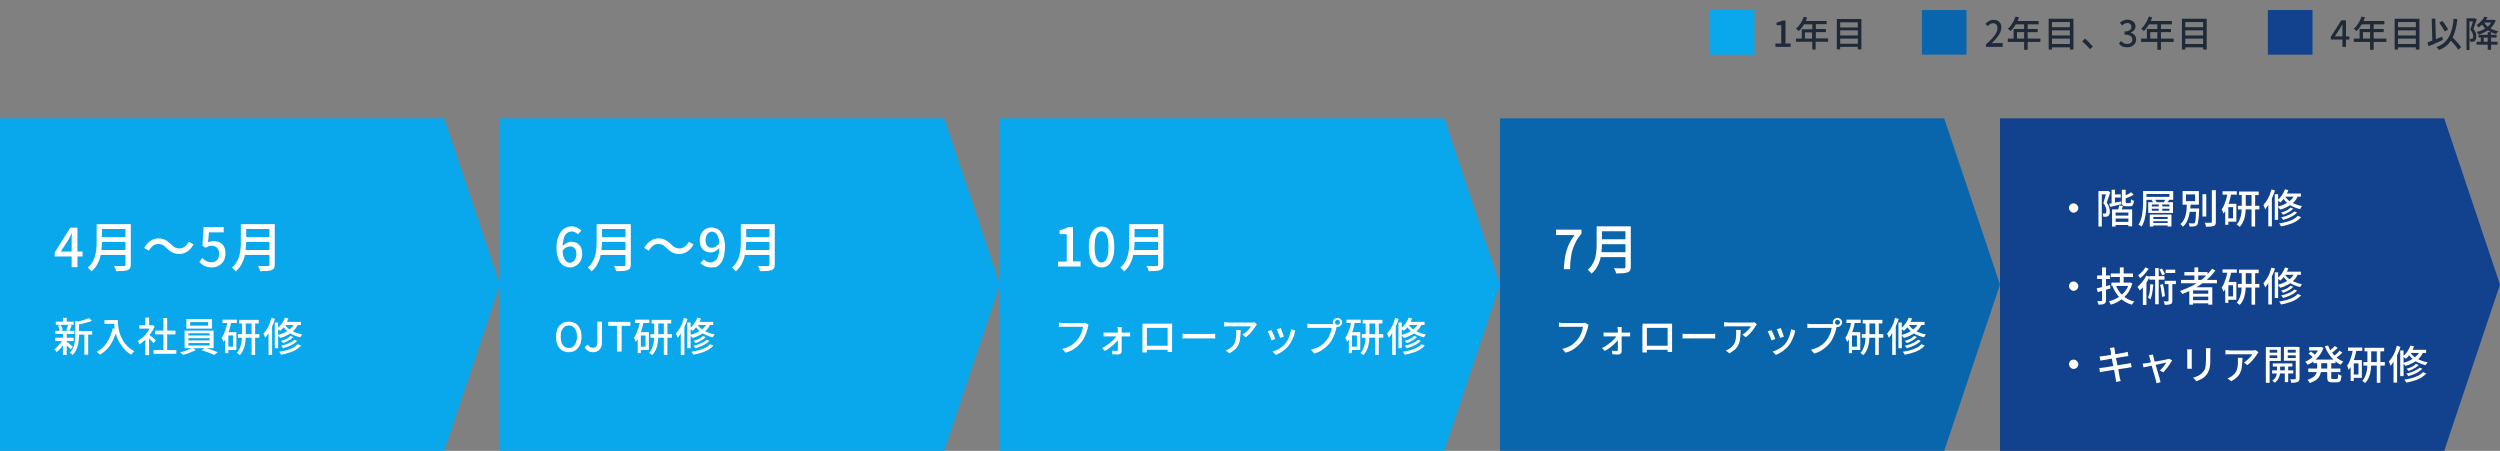
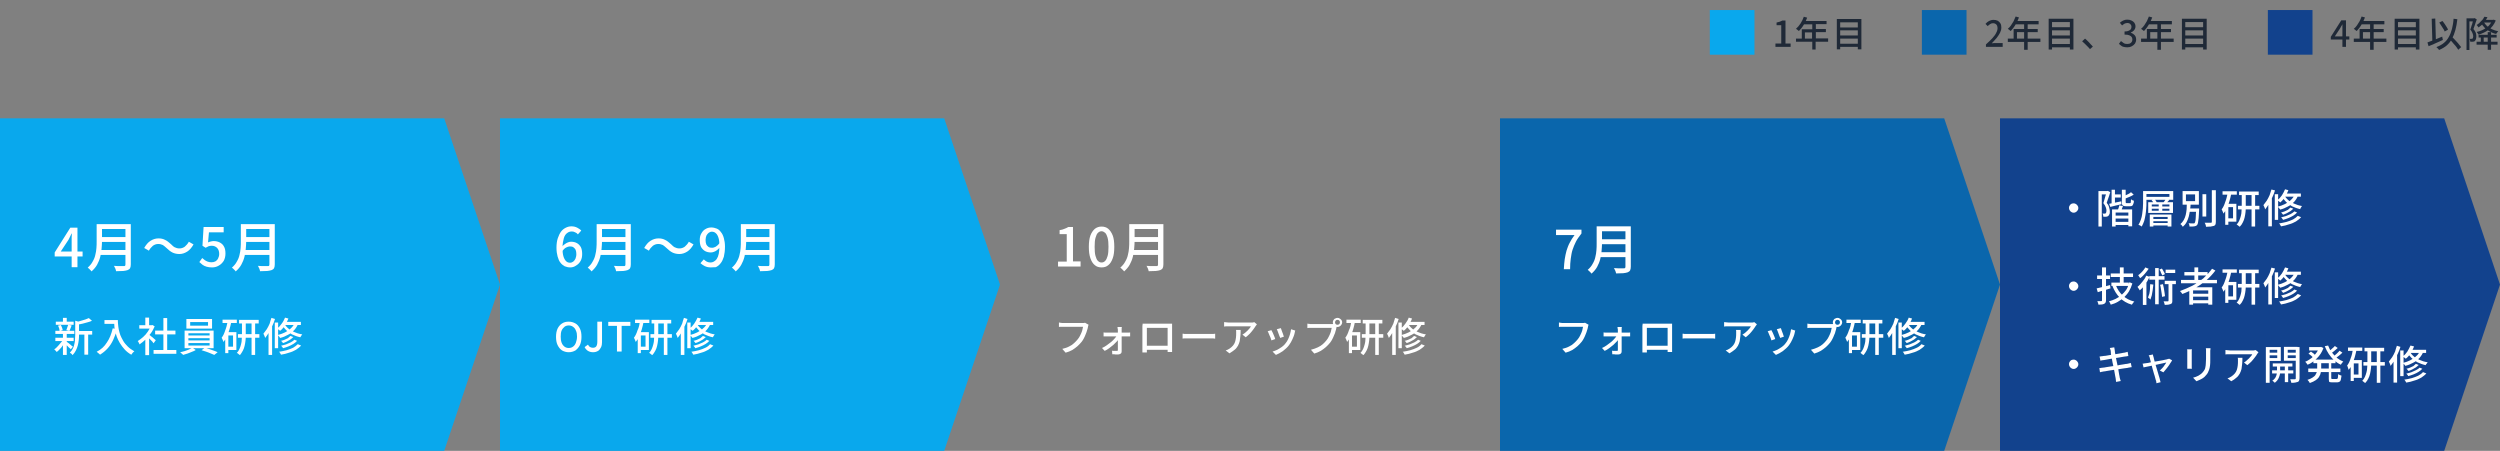
<svg xmlns="http://www.w3.org/2000/svg" version="1.1" id="レイヤー_1" x="0px" y="0px" viewBox="0 0 1120 202" style="enable-background:new 0 0 1120 202;" xml:space="preserve">
  <rect x="0" y="0" width="1120" height="202" fill="#808080" stroke="none" />
  <style type="text/css">
	.st0{fill:#12428D;}
	.st1{fill:#0A66AC;}
	.st2{fill:#09A8ED;}
	.st3{fill:#1F2937;}
	.st4{fill:#FFFFFF;}
</style>
  <polygon class="st0" points="1095,53 896,53 896,202 1095,202 1120,127.5 " />
  <polygon class="st1" points="871,53 672,53 672,202 871,202 896,127.5 " />
-   <polygon class="st2" points="647,53 448,53 448,202 647,202 672,127.5 " />
  <polygon class="st2" points="423,53 224,53 224,202 423,202 448,127.5 " />
  <polygon class="st2" points="199,53 0,53 0,202 199,202 224,127.5 " />
  <rect x="766" y="4.5" class="st2" width="20" height="20" />
  <path class="st3" d="M795.4,21v-1.5h2.6v-8.2h-2.1v-1.2c1.1-0.2,1.9-0.5,2.6-0.9h1.4v10.3h2.3V21H795.4z M808.6,17.3h3.2v-2.8h-3.2  V17.3z M819,17.3v1.4h-5.6v3.5h-1.5v-3.5h-7.3v-1.4h2.6v-4.2h4.7v-2.2h-3.7c-0.7,1.2-1.5,2.2-2.3,3c-0.3-0.3-0.9-0.7-1.3-1  c1.5-1.3,2.8-3.3,3.5-5.4l1.5,0.4c-0.2,0.5-0.4,1-0.6,1.5h9.3v1.4h-4.8v2.2h4.5v1.4h-4.5v2.8H819z M824.4,19.6h7.9v-2.3h-7.9V19.6z   M832.3,13.6h-7.9v2.3h7.9V13.6z M832.3,10h-7.9v2.3h7.9V10z M822.9,8.5h11v13.6h-1.6v-1.1h-7.9v1.1h-1.5V8.5z" />
  <rect x="861" y="4.5" class="st1" width="20" height="20" />
  <path class="st3" d="M889.7,21v-1.1c1.2-1,2.1-2,2.9-2.8c0.8-0.9,1.4-1.7,1.7-2.4c0.4-0.7,0.6-1.4,0.6-2.1c0-0.4-0.1-0.8-0.2-1.1  c-0.1-0.3-0.4-0.6-0.7-0.8c-0.3-0.2-0.7-0.3-1.1-0.3c-0.5,0-0.9,0.1-1.3,0.4c-0.4,0.2-0.7,0.5-1.1,0.9l-1-1c0.5-0.6,1-1,1.6-1.3  c0.6-0.3,1.2-0.5,2-0.5c0.7,0,1.3,0.1,1.9,0.4c0.5,0.3,0.9,0.7,1.2,1.2c0.3,0.5,0.4,1.1,0.4,1.9c0,0.8-0.2,1.5-0.6,2.3  c-0.4,0.8-0.9,1.5-1.5,2.3c-0.7,0.8-1.4,1.6-2.2,2.4c0.3,0,0.6-0.1,1-0.1c0.4,0,0.7,0,0.9,0h3V21H889.7z M903,7.4l1.5,0.4  c-0.3,0.8-0.6,1.5-1,2.3c-0.4,0.7-0.8,1.4-1.3,2.1c-0.5,0.6-0.9,1.2-1.4,1.7c-0.1-0.1-0.2-0.2-0.4-0.3c-0.1-0.1-0.3-0.3-0.5-0.4  c-0.2-0.1-0.3-0.2-0.4-0.3c0.5-0.4,1-0.9,1.4-1.5c0.4-0.6,0.8-1.2,1.2-1.9C902.4,8.8,902.7,8.1,903,7.4z M903,9.4h10.3v1.5h-11  L903,9.4z M902.1,13h10.8v1.4h-9.3v3.6h-1.5V13z M899.5,17.3h14.6v1.5h-14.6V17.3z M906.8,10.1h1.6v12.2h-1.6V10.1z M918.9,12.2h9  v1.4h-9V12.2z M918.9,15.9h9v1.4h-9V15.9z M918.9,19.7h9v1.5h-9V19.7z M917.8,8.4h11.1v13.8h-1.6V9.9h-8v12.3h-1.5V8.4z M936.3,22  c-0.3-0.4-0.7-0.8-1.1-1.2c-0.4-0.4-0.8-0.8-1.2-1.2c-0.4-0.4-0.8-0.7-1.2-1.1l1.3-1.2c0.4,0.3,0.8,0.7,1.2,1.1  c0.4,0.4,0.8,0.8,1.2,1.3c0.4,0.4,0.8,0.8,1.1,1.2L936.3,22z M953,21.2c-0.6,0-1.2-0.1-1.6-0.2c-0.5-0.1-0.9-0.3-1.2-0.6  c-0.4-0.3-0.7-0.5-0.9-0.8l0.9-1.2c0.4,0.3,0.8,0.6,1.2,0.9c0.4,0.3,1,0.4,1.6,0.4c0.4,0,0.8-0.1,1.2-0.2c0.3-0.2,0.6-0.4,0.8-0.7  c0.2-0.3,0.3-0.6,0.3-1.1c0-0.4-0.1-0.8-0.3-1.1c-0.2-0.3-0.6-0.6-1.1-0.8c-0.5-0.2-1.2-0.3-2.1-0.3v-1.4c0.8,0,1.4-0.1,1.8-0.3  c0.4-0.2,0.8-0.4,1-0.7c0.2-0.3,0.3-0.7,0.3-1.1c0-0.5-0.2-0.9-0.5-1.2c-0.3-0.3-0.8-0.5-1.3-0.5c-0.4,0-0.9,0.1-1.3,0.3  c-0.4,0.2-0.7,0.5-1.1,0.8l-1-1.2c0.5-0.4,1-0.8,1.5-1c0.6-0.3,1.2-0.4,1.8-0.4c0.7,0,1.3,0.1,1.9,0.4c0.5,0.2,1,0.6,1.3,1  c0.3,0.4,0.5,1,0.5,1.6c0,0.7-0.2,1.2-0.6,1.7c-0.4,0.5-0.9,0.8-1.5,1.1v0.1c0.4,0.1,0.9,0.3,1.2,0.6c0.4,0.3,0.7,0.6,0.9,1  s0.3,0.9,0.3,1.4c0,0.7-0.2,1.3-0.5,1.8c-0.4,0.5-0.8,0.9-1.4,1.2C954.3,21.1,953.7,21.2,953,21.2z M962.7,7.4l1.5,0.4  c-0.3,0.8-0.6,1.5-1,2.3c-0.4,0.7-0.8,1.4-1.3,2.1c-0.5,0.6-0.9,1.2-1.4,1.7c-0.1-0.1-0.2-0.2-0.4-0.3c-0.1-0.1-0.3-0.3-0.5-0.4  c-0.2-0.1-0.3-0.2-0.4-0.3c0.5-0.4,1-0.9,1.4-1.5c0.4-0.6,0.8-1.2,1.2-1.9C962.1,8.8,962.4,8.1,962.7,7.4z M962.7,9.4h10.3v1.5h-11  L962.7,9.4z M961.8,13h10.8v1.4h-9.3v3.6h-1.5V13z M959.2,17.3h14.6v1.5h-14.6V17.3z M966.5,10.1h1.6v12.2h-1.6V10.1z M978.6,12.2h9  v1.4h-9V12.2z M978.6,15.9h9v1.4h-9V15.9z M978.6,19.7h9v1.5h-9V19.7z M977.5,8.4h11.1v13.8H987V9.9h-8v12.3h-1.5V8.4z" />
  <rect x="1016" y="4.5" class="st0" width="20" height="20" />
  <path class="st3" d="M1049.4,21v-7.7c0-0.3,0-0.7,0-1.1c0-0.4,0-0.8,0-1.2h-0.1c-0.1,0.3-0.3,0.6-0.5,0.9c-0.2,0.3-0.3,0.6-0.5,0.9  l-2.3,3.5h6.5v1.4h-8.3v-1.2l4.7-7.4h2.1V21H1049.4z M1058,7.4l1.5,0.4c-0.3,0.8-0.6,1.5-1,2.3c-0.4,0.7-0.8,1.4-1.3,2.1  c-0.5,0.6-0.9,1.2-1.4,1.7c-0.1-0.1-0.2-0.2-0.4-0.3c-0.2-0.1-0.3-0.3-0.5-0.4c-0.2-0.1-0.3-0.2-0.4-0.3c0.5-0.4,1-0.9,1.4-1.5  c0.4-0.6,0.8-1.2,1.2-1.9C1057.4,8.8,1057.8,8.1,1058,7.4z M1058,9.4h10.2v1.5h-11L1058,9.4z M1057.1,13h10.8v1.4h-9.3v3.6h-1.5V13z   M1054.5,17.3h14.6v1.5h-14.6V17.3z M1061.8,10.1h1.6v12.2h-1.6V10.1z M1073.9,12.2h9v1.4h-9V12.2z M1073.9,15.9h9v1.4h-9V15.9z   M1073.9,19.7h9v1.5h-9V19.7z M1072.8,8.4h11.1v13.8h-1.6V9.9h-8v12.3h-1.5V8.4z M1092.8,10.1l1.4-0.7c0.3,0.4,0.7,0.8,1,1.3  c0.3,0.5,0.6,0.9,0.9,1.4c0.3,0.4,0.5,0.9,0.6,1.2l-1.5,0.8c-0.1-0.4-0.3-0.8-0.6-1.2c-0.3-0.5-0.6-0.9-0.9-1.4  C1093.4,11,1093.1,10.5,1092.8,10.1z M1087.5,19c0.6-0.2,1.2-0.4,1.9-0.7c0.7-0.3,1.5-0.6,2.3-0.9c0.8-0.3,1.6-0.7,2.4-1l0.3,1.5  c-0.7,0.3-1.5,0.7-2.2,1c-0.8,0.3-1.5,0.7-2.2,1c-0.7,0.3-1.4,0.6-2,0.8L1087.5,19z M1097,17.2l1.2-1c0.4,0.4,0.8,0.8,1.2,1.2  c0.4,0.4,0.8,0.9,1.2,1.3c0.4,0.4,0.8,0.9,1.1,1.3c0.3,0.4,0.6,0.8,0.9,1.1l-1.3,1.2c-0.2-0.3-0.5-0.7-0.8-1.2  c-0.3-0.4-0.7-0.9-1.1-1.3c-0.4-0.5-0.8-0.9-1.2-1.4C1097.8,18,1097.4,17.6,1097,17.2z M1099.2,8.4l1.7,0.2  c-0.2,1.8-0.5,3.5-0.9,4.9c-0.4,1.5-0.9,2.7-1.5,3.9c-0.6,1.1-1.4,2.1-2.3,2.9c-0.9,0.8-2.1,1.5-3.5,2.1c-0.1-0.1-0.2-0.2-0.3-0.4  c-0.1-0.2-0.3-0.3-0.5-0.5c-0.2-0.2-0.3-0.3-0.4-0.4c1.3-0.5,2.5-1.1,3.4-1.9c0.9-0.7,1.6-1.6,2.2-2.7c0.6-1,1-2.2,1.4-3.6  C1098.8,11.6,1099.1,10.1,1099.2,8.4z M1089.4,8.4l1.6-0.1l0.3,10.5l-1.6,0L1089.4,8.4z M1110.4,15.6h8.1v1.2h-8.1V15.6z   M1109.5,18.7h9.4V20h-9.4V18.7z M1114.5,14.4h1.5v7.9h-1.5V14.4z M1111.4,16.2h1.3v3.1h-1.3V16.2z M1104.9,8.2h3.8v1.4h-2.4v12.8  h-1.3V8.2z M1108.2,8.2h0.2l0.2-0.1l1,0.6c-0.1,0.4-0.3,0.9-0.5,1.4c-0.2,0.5-0.3,1-0.5,1.5c-0.2,0.5-0.3,0.9-0.5,1.4  c0.5,0.6,0.9,1.2,1.1,1.8s0.2,1.1,0.2,1.6c0,0.5-0.1,0.9-0.2,1.2c-0.1,0.3-0.3,0.6-0.5,0.8c-0.1,0.1-0.2,0.2-0.4,0.2  c-0.1,0-0.3,0.1-0.5,0.1c-0.3,0-0.7,0-1.1,0c0-0.2-0.1-0.4-0.1-0.6c-0.1-0.3-0.1-0.5-0.2-0.7c0.2,0,0.3,0,0.4,0s0.3,0,0.4,0  c0.2,0,0.4-0.1,0.5-0.1c0.1-0.1,0.2-0.2,0.2-0.4c0-0.2,0.1-0.4,0.1-0.6c0-0.4-0.1-0.9-0.3-1.4s-0.5-1.1-1-1.6  c0.1-0.4,0.3-0.8,0.4-1.2c0.1-0.4,0.2-0.8,0.4-1.2c0.1-0.4,0.2-0.8,0.3-1.2c0.1-0.4,0.2-0.7,0.3-0.9V8.2z M1112.5,8.9h4.4v1.2h-4.4  V8.9z M1116.6,8.9h0.3l0.3-0.1l0.9,0.4c-0.3,0.8-0.8,1.6-1.3,2.3c-0.5,0.7-1.1,1.3-1.8,1.8c-0.7,0.5-1.4,0.9-2.2,1.3  c-0.8,0.4-1.6,0.7-2.4,0.9c-0.1-0.2-0.2-0.4-0.4-0.6s-0.3-0.4-0.4-0.6c0.8-0.2,1.5-0.4,2.2-0.7c0.7-0.3,1.4-0.7,2-1.1  c0.6-0.4,1.2-0.9,1.6-1.5c0.5-0.6,0.9-1.2,1.1-1.9V8.9z M1112.7,9.8c0.4,0.7,0.9,1.3,1.5,1.9c0.7,0.6,1.4,1,2.2,1.4  c0.9,0.4,1.8,0.7,2.8,0.9c-0.1,0.1-0.3,0.3-0.5,0.6c-0.2,0.2-0.3,0.4-0.4,0.6c-1.1-0.2-2-0.6-2.9-1.1c-0.9-0.5-1.7-1-2.3-1.7  c-0.7-0.7-1.2-1.4-1.7-2.3L1112.7,9.8z M1113,7.5l1.4,0.2c-0.4,0.8-0.9,1.6-1.6,2.4c-0.6,0.8-1.4,1.5-2.4,2.2  c-0.1-0.1-0.2-0.2-0.3-0.4c-0.1-0.1-0.2-0.2-0.3-0.4c-0.1-0.1-0.2-0.2-0.3-0.3c0.9-0.5,1.6-1.2,2.2-1.9  C1112.3,8.8,1112.7,8.1,1113,7.5z" />
  <path class="st4" d="M32.1,119.5V108c0-0.5,0-1,0-1.7c0-0.7,0.1-1.2,0.1-1.7h-0.1c-0.2,0.4-0.5,0.9-0.7,1.4  c-0.2,0.5-0.5,0.9-0.7,1.4l-3.5,5.3H37v2.2H24.5v-1.8l7-11.1h3.2v17.7H32.1z M44.9,100.4h12.3v2.2H44.9V100.4z M44.9,106.2h12.4v2.2  H44.9V106.2z M44.7,112h12.4v2.2H44.7V112z M43.4,100.4h2.3v7.7c0,1-0.1,2.2-0.2,3.4c-0.1,1.2-0.3,2.4-0.6,3.6  c-0.3,1.2-0.8,2.4-1.4,3.5c-0.6,1.1-1.5,2.1-2.5,3c-0.1-0.2-0.3-0.4-0.5-0.6c-0.2-0.2-0.4-0.4-0.6-0.6c-0.2-0.2-0.4-0.3-0.6-0.5  c0.9-0.8,1.7-1.7,2.2-2.7c0.6-1,1-2,1.2-3c0.3-1,0.4-2.1,0.5-3.1c0.1-1,0.1-2,0.1-3V100.4z M56.2,100.4h2.4v18  c0,0.7-0.1,1.3-0.3,1.7c-0.2,0.4-0.6,0.7-1.1,0.9c-0.5,0.2-1.2,0.3-2,0.4c-0.8,0-1.9,0.1-3.2,0.1c0-0.2-0.1-0.5-0.2-0.8  s-0.2-0.6-0.4-0.9c-0.1-0.3-0.2-0.5-0.4-0.7c0.6,0,1.2,0.1,1.8,0.1c0.6,0,1.1,0,1.6,0c0.5,0,0.8,0,1,0c0.3,0,0.5,0,0.6-0.1  c0.1-0.1,0.2-0.3,0.2-0.6V100.4z M74.7,111.2c-0.6-0.6-1.2-1-1.7-1.4c-0.6-0.3-1.3-0.5-2.1-0.5c-0.9,0-1.7,0.3-2.4,0.8  c-0.7,0.6-1.3,1.3-1.8,2.2l-2.1-1.2c0.8-1.4,1.7-2.5,2.8-3.2c1.1-0.7,2.3-1.1,3.6-1.1c1.1,0,2.1,0.2,3,0.7c0.9,0.4,1.7,1.1,2.6,1.9  c0.6,0.6,1.1,1.1,1.7,1.4c0.6,0.3,1.3,0.5,2.1,0.5c0.9,0,1.7-0.3,2.4-0.8c0.7-0.6,1.3-1.3,1.8-2.2l2.1,1.2c-0.8,1.4-1.7,2.5-2.8,3.2  c-1.1,0.7-2.3,1.1-3.5,1.1c-1.1,0-2.1-0.2-3-0.6C76.4,112.7,75.6,112.1,74.7,111.2z M95,119.8c-0.9,0-1.7-0.1-2.4-0.3  s-1.4-0.5-1.9-0.9c-0.5-0.4-1-0.8-1.4-1.2l1.3-1.8c0.3,0.3,0.7,0.6,1.1,0.9c0.4,0.3,0.8,0.5,1.3,0.7c0.5,0.2,1.1,0.3,1.7,0.3  c0.7,0,1.2-0.1,1.8-0.4c0.5-0.3,0.9-0.7,1.2-1.3c0.3-0.6,0.5-1.3,0.5-2c0-1.2-0.3-2-0.9-2.7c-0.6-0.6-1.4-1-2.4-1  c-0.6,0-1,0.1-1.4,0.2c-0.4,0.2-0.9,0.4-1.4,0.7l-1.4-0.9l0.5-8.4h9v2.4h-6.6l-0.4,4.5c0.4-0.2,0.8-0.3,1.2-0.4  c0.4-0.1,0.8-0.2,1.3-0.2c1,0,1.9,0.2,2.7,0.6c0.8,0.4,1.5,1,1.9,1.8c0.5,0.8,0.7,1.9,0.7,3.2s-0.3,2.4-0.8,3.3  c-0.6,0.9-1.3,1.6-2.2,2.1C97,119.6,96,119.8,95,119.8z M109.5,100.4h12.3v2.2h-12.3V100.4z M109.5,106.2h12.4v2.2h-12.4V106.2z   M109.3,112h12.4v2.2h-12.4V112z M108,100.4h2.3v7.7c0,1-0.1,2.2-0.2,3.4c-0.1,1.2-0.3,2.4-0.6,3.6c-0.3,1.2-0.8,2.4-1.4,3.5  c-0.6,1.1-1.5,2.1-2.5,3c-0.1-0.2-0.3-0.4-0.5-0.6c-0.2-0.2-0.4-0.4-0.6-0.6c-0.2-0.2-0.4-0.3-0.6-0.5c0.9-0.8,1.7-1.7,2.2-2.7  c0.6-1,1-2,1.2-3c0.3-1,0.4-2.1,0.5-3.1s0.1-2,0.1-3V100.4z M120.7,100.4h2.4v18c0,0.7-0.1,1.3-0.3,1.7c-0.2,0.4-0.6,0.7-1.1,0.9  c-0.5,0.2-1.2,0.3-2,0.4c-0.8,0-1.9,0.1-3.2,0.1c0-0.2-0.1-0.5-0.2-0.8s-0.2-0.6-0.4-0.9c-0.1-0.3-0.2-0.5-0.4-0.7  c0.6,0,1.2,0.1,1.8,0.1c0.6,0,1.1,0,1.6,0c0.5,0,0.8,0,1,0c0.3,0,0.5,0,0.6-0.1c0.1-0.1,0.2-0.3,0.2-0.6V100.4z" />
  <path class="st4" d="M34.6,148.3h6.7v1.6h-6.7V148.3z M25,144.1h8v1.4h-8V144.1z M24.8,151.3h8.2v1.5h-8.2V151.3z M24.8,148.2h8.5  v1.4h-8.5V148.2z M37.8,149h1.7v9.9h-1.7V149z M28.2,142.4h1.7v2.4h-1.7V142.4z M28.2,149.5h1.7v9.5h-1.7V149.5z M33.8,143.7l2,0.6  c0,0.1-0.2,0.2-0.4,0.3v5.4c0,0.7,0,1.4-0.1,2.2c-0.1,0.8-0.2,1.6-0.4,2.4c-0.2,0.8-0.5,1.6-0.9,2.4c-0.4,0.8-0.9,1.5-1.5,2.1  c-0.1-0.1-0.2-0.3-0.3-0.4c-0.1-0.2-0.3-0.3-0.5-0.4c-0.2-0.1-0.3-0.2-0.4-0.3c0.6-0.6,1-1.2,1.3-1.8c0.3-0.6,0.6-1.3,0.7-2  c0.2-0.7,0.3-1.4,0.3-2.1c0-0.7,0.1-1.3,0.1-2V143.7z M39.8,142.5l1.4,1.2c-0.6,0.3-1.2,0.5-2,0.7c-0.7,0.2-1.5,0.4-2.2,0.6  c-0.8,0.2-1.5,0.3-2.2,0.4c0-0.2-0.1-0.4-0.2-0.6c-0.1-0.3-0.2-0.5-0.3-0.6c0.7-0.1,1.4-0.3,2-0.5c0.7-0.2,1.4-0.4,2-0.6  C38.9,142.9,39.4,142.7,39.8,142.5z M29.8,153c0.1,0.1,0.3,0.2,0.6,0.5c0.3,0.2,0.6,0.4,0.9,0.7c0.3,0.2,0.6,0.5,0.8,0.7  c0.3,0.2,0.5,0.4,0.6,0.4l-1,1.2c-0.1-0.2-0.3-0.4-0.6-0.6s-0.5-0.5-0.8-0.8c-0.3-0.3-0.5-0.5-0.8-0.8c-0.3-0.2-0.5-0.4-0.6-0.6  L29.8,153z M26,145.9l1.3-0.3c0.2,0.4,0.3,0.8,0.5,1.2s0.2,0.8,0.3,1.1l-1.4,0.4c0-0.3-0.1-0.7-0.2-1.2  C26.3,146.7,26.2,146.2,26,145.9z M30.6,145.5l1.5,0.3c-0.2,0.4-0.3,0.9-0.5,1.3c-0.2,0.4-0.3,0.8-0.5,1.1l-1.4-0.3  c0.1-0.2,0.2-0.5,0.3-0.8c0.1-0.3,0.2-0.6,0.3-0.9S30.5,145.8,30.6,145.5z M28.2,152.1l1.2,0.4c-0.3,0.7-0.6,1.3-1.1,2  c-0.4,0.7-0.9,1.3-1.4,1.8c-0.5,0.6-1,1-1.5,1.4c-0.1-0.2-0.3-0.4-0.5-0.6c-0.2-0.2-0.4-0.4-0.6-0.6c0.5-0.3,1-0.7,1.4-1.2  c0.5-0.5,0.9-1,1.4-1.6C27.6,153.2,28,152.7,28.2,152.1z M46.8,143.4h5.1v1.7h-5.1V143.4z M51.1,143.4h1.7c0,0.6,0,1.2,0.1,1.9  c0,0.7,0.2,1.5,0.3,2.3c0.2,0.8,0.4,1.7,0.7,2.5s0.8,1.7,1.3,2.6c0.5,0.9,1.2,1.7,2,2.5c0.8,0.8,1.8,1.5,3,2.2  c-0.1,0.1-0.3,0.2-0.5,0.4c-0.2,0.2-0.4,0.4-0.5,0.6s-0.3,0.4-0.4,0.5c-1.2-0.7-2.2-1.5-3-2.4c-0.8-0.9-1.5-1.8-2.1-2.8  c-0.6-1-1-1.9-1.4-2.9c-0.3-1-0.6-1.9-0.8-2.9c-0.2-0.9-0.3-1.8-0.3-2.6C51.1,144.6,51.1,143.9,51.1,143.4z M50.5,147.1l1.9,0.3  c-0.4,1.8-1,3.4-1.7,4.9c-0.7,1.5-1.5,2.7-2.5,3.8c-1,1.1-2.1,2-3.4,2.8c-0.1-0.1-0.2-0.3-0.4-0.4c-0.2-0.2-0.4-0.3-0.6-0.5  c-0.2-0.2-0.4-0.3-0.5-0.4c2-1,3.5-2.4,4.6-4.2C49.1,151.7,49.9,149.6,50.5,147.1z M68.8,156.8H79v1.7H68.8V156.8z M69.5,148.1h9.1  v1.7h-9.1V148.1z M73.2,142.5h1.7v15.2h-1.7V142.5z M62.4,145.7h5.9v1.5h-5.9V145.7z M65.1,151.4l1.7-2v9.7h-1.7V151.4z M65.1,142.3  h1.7v4.1h-1.7V142.3z M66.6,149.8c0.2,0.1,0.4,0.3,0.7,0.5c0.3,0.3,0.6,0.5,1,0.8c0.3,0.3,0.7,0.6,0.9,0.8c0.3,0.2,0.5,0.4,0.6,0.5  l-1,1.4c-0.2-0.2-0.4-0.5-0.6-0.8c-0.3-0.3-0.6-0.6-0.9-0.9c-0.3-0.3-0.6-0.6-0.9-0.9c-0.3-0.3-0.5-0.5-0.7-0.7L66.6,149.8z   M67.7,145.7H68l0.3-0.1l1,0.6c-0.5,1.1-1,2.2-1.8,3.2s-1.5,2-2.4,2.8c-0.9,0.8-1.7,1.5-2.6,2.1c0-0.2-0.1-0.3-0.2-0.5  c-0.1-0.2-0.2-0.4-0.3-0.6c-0.1-0.2-0.2-0.3-0.3-0.4c0.8-0.5,1.6-1.1,2.4-1.8c0.8-0.7,1.5-1.5,2.1-2.4c0.6-0.9,1.1-1.8,1.5-2.6  V145.7z M85.2,144.3v1.6h8v-1.6H85.2z M83.5,142.9H95v4.3H83.5V142.9z M84.4,151.5v1h9.5v-1H84.4z M84.4,153.7v1.1h9.5v-1.1H84.4z   M84.4,149.3v1h9.5v-1H84.4z M82.7,148.1h13v7.9h-13V148.1z M86.2,155.8l1.5,1c-0.5,0.3-1,0.6-1.7,0.8c-0.6,0.3-1.3,0.5-2,0.8  c-0.7,0.2-1.3,0.4-2,0.6c-0.1-0.2-0.3-0.4-0.6-0.6c-0.3-0.2-0.5-0.4-0.7-0.6c0.6-0.1,1.3-0.3,2-0.5c0.7-0.2,1.3-0.5,1.9-0.7  C85.3,156.3,85.8,156,86.2,155.8z M90.3,156.9l1.5-1.1c0.6,0.2,1.3,0.4,2,0.6c0.7,0.2,1.4,0.5,2,0.7c0.7,0.2,1.2,0.5,1.7,0.7  l-1.5,1.2c-0.5-0.2-1-0.4-1.7-0.7c-0.6-0.3-1.3-0.5-2.1-0.8C91.7,157.3,91,157.1,90.3,156.9z M107.1,143.3h8.8v1.6h-8.8V143.3z   M106.6,149.7h9.6v1.6h-9.6V149.7z M112.7,143.9h1.6V159h-1.6V143.9z M108.5,144h1.6v6.2c0,0.8,0,1.5-0.1,2.3  c-0.1,0.8-0.2,1.6-0.4,2.4c-0.2,0.8-0.4,1.5-0.8,2.2s-0.8,1.4-1.3,2c-0.1-0.1-0.2-0.2-0.4-0.3c-0.1-0.1-0.3-0.2-0.5-0.4  s-0.3-0.2-0.5-0.3c0.5-0.5,0.9-1.1,1.2-1.8c0.3-0.7,0.5-1.3,0.7-2.1c0.2-0.7,0.3-1.4,0.3-2.1c0-0.7,0.1-1.4,0.1-2V144z M99.7,143.2  h6.4v1.5h-6.4V143.2z M101.6,148.8h4.3v8h-4.3v-1.5h2.8v-5h-2.8V148.8z M102,144l1.6,0.3c-0.2,1.1-0.5,2.2-0.8,3.3  c-0.3,1.1-0.7,2.1-1.2,3.1c-0.4,1-0.9,1.8-1.5,2.5c0-0.1-0.1-0.3-0.2-0.6c-0.1-0.3-0.2-0.5-0.3-0.7c-0.1-0.3-0.2-0.5-0.3-0.6  c0.7-0.9,1.2-2,1.6-3.3C101.4,146.8,101.7,145.4,102,144z M100.9,148.8h1.4v9.4h-1.4V148.8z M130.1,150.5l1.3,0.5  c-0.4,0.4-0.8,0.7-1.3,1.1c-0.5,0.3-1,0.6-1.6,0.9c-0.6,0.3-1.1,0.5-1.7,0.7c-0.1-0.2-0.3-0.3-0.4-0.5c-0.2-0.2-0.3-0.4-0.5-0.5  c0.5-0.1,1.1-0.3,1.6-0.5c0.5-0.2,1-0.5,1.5-0.7C129.4,151.1,129.8,150.8,130.1,150.5z M131.9,152.2l1.2,0.5c-0.5,0.5-1,1-1.7,1.4  c-0.7,0.4-1.4,0.8-2.2,1.1c-0.8,0.3-1.6,0.6-2.4,0.8c-0.1-0.2-0.2-0.4-0.4-0.6c-0.2-0.2-0.3-0.4-0.5-0.5c0.8-0.2,1.5-0.4,2.2-0.6  c0.7-0.3,1.4-0.6,2.1-0.9C130.9,153,131.5,152.6,131.9,152.2z M133.4,154.2l1.5,0.6c-0.6,0.7-1.4,1.3-2.3,1.9  c-0.9,0.5-1.9,1-3.1,1.3c-1.1,0.4-2.3,0.7-3.6,0.9c-0.1-0.2-0.2-0.4-0.4-0.7c-0.2-0.3-0.3-0.5-0.5-0.6c1.2-0.2,2.3-0.4,3.4-0.7  c1.1-0.3,2-0.7,2.9-1.1C132.1,155.3,132.8,154.8,133.4,154.2z M127.7,142.3l1.5,0.4c-0.4,1.1-1,2.1-1.6,3.1c-0.6,1-1.3,1.8-2.1,2.4  c-0.1-0.1-0.2-0.2-0.4-0.3c-0.2-0.1-0.3-0.3-0.5-0.4c-0.2-0.1-0.3-0.2-0.4-0.3c0.7-0.6,1.4-1.3,2-2.2  C126.9,144.1,127.3,143.2,127.7,142.3z M127.5,144.2h7.3v1.4h-8.1L127.5,144.2z M132.1,144.5l1.6,0.4c-0.5,1.1-1.1,2.1-1.9,3  c-0.8,0.8-1.7,1.6-2.8,2.1c-1.1,0.6-2.2,1.1-3.5,1.4c-0.1-0.1-0.2-0.3-0.3-0.4c-0.1-0.2-0.2-0.3-0.4-0.5c-0.1-0.2-0.3-0.3-0.4-0.4  c1.2-0.3,2.3-0.7,3.3-1.2c1-0.5,1.9-1.1,2.6-1.8C131.1,146.4,131.7,145.5,132.1,144.5z M127.4,145c0.4,0.7,0.9,1.4,1.6,2  c0.7,0.7,1.6,1.2,2.7,1.7c1.1,0.5,2.3,0.9,3.7,1.1c-0.1,0.1-0.2,0.2-0.3,0.4c-0.1,0.2-0.2,0.3-0.3,0.5c-0.1,0.2-0.2,0.3-0.3,0.4  c-1.4-0.3-2.6-0.8-3.7-1.3c-1.1-0.6-1.9-1.2-2.7-2c-0.7-0.7-1.3-1.5-1.7-2.2L127.4,145z M123.1,144.5h1.5V156h-1.5V144.5z   M121.6,142.4l1.6,0.5c-0.3,1-0.7,2.1-1.2,3.1c-0.5,1-1,2-1.5,2.9s-1.1,1.7-1.7,2.5c0-0.1-0.1-0.3-0.2-0.6c-0.1-0.2-0.2-0.5-0.3-0.7  c-0.1-0.2-0.2-0.4-0.3-0.6c0.5-0.6,1-1.3,1.5-2c0.5-0.8,0.9-1.6,1.3-2.5C121,144.2,121.3,143.3,121.6,142.4z M120.2,147l1.6-1.6  l0.1,0V159h-1.6V147z" />
  <path class="st4" d="M255.4,119.8c-0.8,0-1.6-0.2-2.4-0.5c-0.7-0.4-1.4-0.9-1.9-1.6c-0.6-0.7-1-1.7-1.3-2.8  c-0.3-1.1-0.5-2.4-0.5-3.9c0-1.7,0.2-3.1,0.6-4.3c0.4-1.2,0.9-2.2,1.5-3c0.6-0.8,1.3-1.3,2.1-1.7c0.8-0.4,1.6-0.6,2.5-0.6  c1,0,1.8,0.2,2.6,0.6c0.7,0.4,1.4,0.8,1.8,1.3l-1.5,1.7c-0.3-0.4-0.7-0.7-1.2-0.9c-0.5-0.3-1-0.4-1.5-0.4c-0.8,0-1.5,0.2-2.1,0.7  c-0.6,0.4-1.2,1.2-1.5,2.3s-0.6,2.5-0.6,4.3c0,1.5,0.1,2.8,0.4,3.8c0.3,1,0.7,1.7,1.2,2.2c0.5,0.5,1.1,0.7,1.8,0.7  c0.5,0,1-0.2,1.4-0.5c0.4-0.3,0.7-0.7,1-1.3c0.2-0.6,0.4-1.2,0.4-2s-0.1-1.4-0.3-1.9s-0.6-0.9-1-1.2c-0.4-0.3-0.9-0.4-1.6-0.4  c-0.5,0-1.1,0.2-1.7,0.5c-0.6,0.3-1.2,0.9-1.7,1.7l-0.1-2c0.3-0.5,0.7-0.9,1.2-1.2c0.4-0.3,0.9-0.6,1.4-0.8c0.5-0.2,1-0.3,1.4-0.3  c1,0,1.9,0.2,2.6,0.6c0.8,0.4,1.3,1,1.8,1.8c0.4,0.8,0.6,1.8,0.6,3.1c0,1.2-0.2,2.2-0.7,3.1c-0.5,0.9-1.1,1.5-1.9,2  C257.2,119.6,256.4,119.8,255.4,119.8z M268.9,100.4h12.3v2.2h-12.3V100.4z M268.9,106.2h12.4v2.2h-12.4V106.2z M268.7,112h12.4v2.2  h-12.4V112z M267.4,100.4h2.3v7.7c0,1-0.1,2.2-0.2,3.4c-0.1,1.2-0.3,2.4-0.6,3.6c-0.3,1.2-0.8,2.4-1.4,3.5c-0.6,1.1-1.5,2.1-2.5,3  c-0.1-0.2-0.3-0.4-0.5-0.6c-0.2-0.2-0.4-0.4-0.6-0.6c-0.2-0.2-0.4-0.3-0.6-0.5c0.9-0.8,1.7-1.7,2.2-2.7c0.6-1,1-2,1.2-3  c0.3-1,0.4-2.1,0.5-3.1s0.1-2,0.1-3V100.4z M280.2,100.4h2.4v18c0,0.7-0.1,1.3-0.3,1.7c-0.2,0.4-0.6,0.7-1.1,0.9  c-0.5,0.2-1.2,0.3-2,0.4c-0.8,0-1.9,0.1-3.2,0.1c0-0.2-0.1-0.5-0.2-0.8s-0.2-0.6-0.4-0.9c-0.1-0.3-0.2-0.5-0.4-0.7  c0.6,0,1.2,0.1,1.8,0.1c0.6,0,1.1,0,1.6,0c0.5,0,0.8,0,1,0c0.3,0,0.5,0,0.6-0.1c0.1-0.1,0.2-0.3,0.2-0.6V100.4z M298.7,111.2  c-0.6-0.6-1.2-1-1.7-1.4c-0.6-0.3-1.3-0.5-2.1-0.5c-0.9,0-1.7,0.3-2.4,0.8c-0.7,0.6-1.3,1.3-1.8,2.2l-2.1-1.2  c0.8-1.4,1.7-2.5,2.8-3.2c1.1-0.7,2.3-1.1,3.6-1.1c1.1,0,2.1,0.2,3,0.7c0.9,0.4,1.7,1.1,2.6,1.9c0.6,0.6,1.1,1.1,1.7,1.4  c0.6,0.3,1.3,0.5,2.1,0.5c0.9,0,1.7-0.3,2.4-0.8c0.7-0.6,1.3-1.3,1.8-2.2l2.1,1.2c-0.8,1.4-1.7,2.5-2.8,3.2  c-1.1,0.7-2.3,1.1-3.5,1.1c-1.1,0-2.1-0.2-3-0.6C300.4,112.7,299.6,112.1,298.7,111.2z M318.4,119.8c-1,0-1.9-0.2-2.7-0.6  c-0.7-0.4-1.4-0.8-1.9-1.3l1.5-1.7c0.4,0.4,0.8,0.7,1.3,1c0.5,0.2,1,0.4,1.6,0.4c0.6,0,1.1-0.1,1.6-0.4c0.5-0.3,1-0.7,1.3-1.2  c0.4-0.6,0.7-1.3,0.9-2.3c0.2-1,0.3-2.1,0.3-3.5c0-1.5-0.1-2.7-0.4-3.6c-0.3-1-0.7-1.7-1.2-2.1c-0.5-0.5-1.1-0.7-1.8-0.7  c-0.5,0-1,0.2-1.4,0.5c-0.4,0.3-0.7,0.7-1,1.2c-0.2,0.5-0.4,1.2-0.4,2c0,0.8,0.1,1.4,0.3,1.9c0.2,0.5,0.6,0.9,1,1.2  c0.4,0.3,1,0.4,1.6,0.4c0.6,0,1.1-0.2,1.7-0.5c0.6-0.4,1.2-0.9,1.7-1.7l0.1,2c-0.3,0.4-0.7,0.8-1.2,1.2s-0.9,0.6-1.4,0.8  c-0.5,0.2-1,0.3-1.4,0.3c-1,0-1.8-0.2-2.6-0.6c-0.7-0.4-1.3-1-1.8-1.8c-0.4-0.8-0.6-1.9-0.6-3.1c0-1.2,0.2-2.2,0.7-3  c0.5-0.9,1.1-1.6,1.9-2c0.8-0.5,1.7-0.7,2.6-0.7c0.8,0,1.6,0.2,2.4,0.5c0.8,0.3,1.4,0.9,1.9,1.6c0.6,0.7,1,1.6,1.3,2.7  s0.5,2.3,0.5,3.8c0,1.7-0.2,3.2-0.5,4.5c-0.4,1.2-0.8,2.2-1.5,3c-0.6,0.8-1.3,1.3-2.1,1.7C320.1,119.7,319.3,119.8,318.4,119.8z   M333.5,100.4h12.3v2.2h-12.3V100.4z M333.5,106.2h12.4v2.2h-12.4V106.2z M333.3,112h12.4v2.2h-12.4V112z M332,100.4h2.3v7.7  c0,1-0.1,2.2-0.2,3.4c-0.1,1.2-0.3,2.4-0.6,3.6c-0.3,1.2-0.8,2.4-1.4,3.5c-0.6,1.1-1.5,2.1-2.5,3c-0.1-0.2-0.3-0.4-0.5-0.6  c-0.2-0.2-0.4-0.4-0.6-0.6c-0.2-0.2-0.4-0.3-0.6-0.5c0.9-0.8,1.7-1.7,2.2-2.7c0.6-1,1-2,1.2-3c0.3-1,0.4-2.1,0.5-3.1  c0.1-1,0.1-2,0.1-3V100.4z M344.7,100.4h2.4v18c0,0.7-0.1,1.3-0.3,1.7c-0.2,0.4-0.6,0.7-1.1,0.9c-0.5,0.2-1.2,0.3-2,0.4  c-0.8,0-1.9,0.1-3.2,0.1c0-0.2-0.1-0.5-0.2-0.8s-0.2-0.6-0.4-0.9c-0.1-0.3-0.2-0.5-0.4-0.7c0.6,0,1.2,0.1,1.8,0.1c0.6,0,1.1,0,1.6,0  c0.5,0,0.8,0,1,0c0.3,0,0.5,0,0.6-0.1c0.1-0.1,0.2-0.3,0.2-0.6V100.4z" />
  <path class="st4" d="M254.8,157.8c-1.1,0-2.1-0.3-3-0.8c-0.9-0.6-1.5-1.4-2-2.4c-0.5-1-0.7-2.3-0.7-3.7c0-1.4,0.2-2.6,0.7-3.7  c0.5-1,1.2-1.8,2-2.3c0.9-0.6,1.9-0.8,3-0.8c1.1,0,2.1,0.3,3,0.8c0.9,0.5,1.5,1.3,2,2.3c0.5,1,0.7,2.2,0.7,3.7  c0,1.4-0.2,2.6-0.7,3.7c-0.5,1-1.2,1.8-2,2.4C256.9,157.5,255.9,157.8,254.8,157.8z M254.8,155.9c0.7,0,1.4-0.2,1.9-0.6  c0.6-0.4,1-1,1.3-1.8c0.3-0.8,0.5-1.7,0.5-2.7c0-1-0.1-1.9-0.5-2.7c-0.3-0.8-0.7-1.3-1.3-1.7c-0.5-0.4-1.2-0.6-1.9-0.6  c-0.7,0-1.4,0.2-1.9,0.6c-0.5,0.4-1,1-1.3,1.7c-0.3,0.7-0.4,1.6-0.4,2.7c0,1,0.1,1.9,0.4,2.7c0.3,0.8,0.7,1.3,1.3,1.8  C253.4,155.7,254.1,155.9,254.8,155.9z M265.7,157.8c-0.9,0-1.6-0.2-2.3-0.6c-0.6-0.4-1.1-0.9-1.5-1.7l1.5-1.1  c0.3,0.5,0.6,0.9,1,1.1c0.4,0.2,0.8,0.3,1.2,0.3c0.7,0,1.2-0.2,1.5-0.6c0.3-0.4,0.5-1.1,0.5-2.1v-9h2.1v9.2c0,0.8-0.1,1.5-0.4,2.2  c-0.3,0.6-0.7,1.2-1.2,1.6C267.3,157.6,266.6,157.8,265.7,157.8z M276.4,157.5V146h-3.9v-1.8h9.9v1.8h-3.9v11.5H276.4z M291.9,143.3  h8.8v1.6h-8.8V143.3z M291.4,149.7h9.6v1.6h-9.6V149.7z M297.4,143.9h1.6V159h-1.6V143.9z M293.3,144h1.6v6.2c0,0.8,0,1.5-0.1,2.3  c-0.1,0.8-0.2,1.6-0.4,2.4c-0.2,0.8-0.4,1.5-0.8,2.2s-0.8,1.4-1.4,2c-0.1-0.1-0.2-0.2-0.4-0.3c-0.1-0.1-0.3-0.2-0.5-0.4  s-0.3-0.2-0.5-0.3c0.5-0.5,0.9-1.1,1.2-1.8c0.3-0.7,0.5-1.3,0.7-2.1c0.2-0.7,0.3-1.4,0.3-2.1c0-0.7,0.1-1.4,0.1-2V144z M284.5,143.2  h6.4v1.5h-6.4V143.2z M286.4,148.8h4.3v8h-4.3v-1.5h2.8v-5h-2.8V148.8z M286.7,144l1.6,0.3c-0.2,1.1-0.5,2.2-0.8,3.3  c-0.3,1.1-0.7,2.1-1.2,3.1c-0.4,1-0.9,1.8-1.5,2.5c0-0.1-0.1-0.3-0.2-0.6c-0.1-0.3-0.2-0.5-0.3-0.7c-0.1-0.3-0.2-0.5-0.3-0.6  c0.7-0.9,1.2-2,1.6-3.3C286.2,146.8,286.5,145.4,286.7,144z M285.7,148.8h1.4v9.4h-1.4V148.8z M314.9,150.5l1.3,0.5  c-0.4,0.4-0.8,0.7-1.3,1.1c-0.5,0.3-1,0.6-1.6,0.9c-0.6,0.3-1.1,0.5-1.7,0.7c-0.1-0.2-0.3-0.3-0.4-0.5c-0.2-0.2-0.3-0.4-0.5-0.5  c0.5-0.1,1.1-0.3,1.6-0.5c0.5-0.2,1-0.5,1.5-0.7C314.2,151.1,314.6,150.8,314.9,150.5z M316.6,152.2l1.2,0.5c-0.5,0.5-1,1-1.7,1.4  c-0.7,0.4-1.4,0.8-2.2,1.1c-0.8,0.3-1.6,0.6-2.4,0.8c-0.1-0.2-0.2-0.4-0.4-0.6c-0.2-0.2-0.3-0.4-0.5-0.5c0.8-0.2,1.5-0.4,2.2-0.6  c0.7-0.3,1.4-0.6,2.1-0.9C315.7,153,316.2,152.6,316.6,152.2z M318.1,154.2l1.5,0.6c-0.6,0.7-1.4,1.3-2.3,1.9  c-0.9,0.5-1.9,1-3.1,1.3c-1.1,0.4-2.3,0.7-3.6,0.9c-0.1-0.2-0.2-0.4-0.4-0.7c-0.2-0.3-0.3-0.5-0.5-0.6c1.2-0.2,2.3-0.4,3.4-0.7  c1.1-0.3,2-0.7,2.9-1.1S317.6,154.8,318.1,154.2z M312.5,142.3l1.5,0.4c-0.4,1.1-1,2.1-1.6,3.1c-0.6,1-1.3,1.8-2.1,2.4  c-0.1-0.1-0.2-0.2-0.4-0.3c-0.2-0.1-0.3-0.3-0.5-0.4c-0.2-0.1-0.3-0.2-0.4-0.3c0.7-0.6,1.4-1.3,2-2.2  C311.6,144.1,312.1,143.2,312.5,142.3z M312.2,144.2h7.3v1.4h-8.1L312.2,144.2z M316.8,144.5l1.6,0.4c-0.5,1.1-1.1,2.1-1.9,3  c-0.8,0.8-1.7,1.6-2.8,2.1c-1.1,0.6-2.2,1.1-3.5,1.4c-0.1-0.1-0.1-0.3-0.3-0.4c-0.1-0.2-0.2-0.3-0.4-0.5c-0.1-0.2-0.3-0.3-0.4-0.4  c1.2-0.3,2.3-0.7,3.3-1.2c1-0.5,1.9-1.1,2.6-1.8C315.9,146.4,316.5,145.5,316.8,144.5z M312.2,145c0.4,0.7,0.9,1.4,1.6,2  c0.7,0.7,1.6,1.2,2.7,1.7c1.1,0.5,2.3,0.9,3.7,1.1c-0.1,0.1-0.2,0.2-0.3,0.4s-0.2,0.3-0.3,0.5c-0.1,0.2-0.2,0.3-0.3,0.4  c-1.4-0.3-2.6-0.8-3.7-1.3c-1.1-0.6-2-1.2-2.7-2c-0.7-0.7-1.3-1.5-1.7-2.2L312.2,145z M307.9,144.5h1.5V156h-1.5V144.5z   M306.4,142.4l1.6,0.5c-0.3,1-0.7,2.1-1.2,3.1c-0.5,1-1,2-1.5,2.9s-1.1,1.7-1.7,2.5c0-0.1-0.1-0.3-0.2-0.6c-0.1-0.2-0.2-0.5-0.3-0.7  c-0.1-0.2-0.2-0.4-0.3-0.6c0.5-0.6,1-1.3,1.5-2c0.5-0.8,0.9-1.6,1.3-2.5C305.8,144.2,306.1,143.3,306.4,142.4z M304.9,147l1.6-1.6  l0.1,0V159h-1.6V147z" />
  <path class="st4" d="M474,119.5v-2.3h3.9v-12.3h-3.2v-1.8c0.8-0.1,1.6-0.3,2.2-0.6c0.6-0.2,1.2-0.5,1.7-0.8h2.1v15.4h3.4v2.3H474z   M493.5,119.8c-1.2,0-2.2-0.3-3-1c-0.9-0.7-1.5-1.7-2-3.1c-0.5-1.4-0.7-3.1-0.7-5.1c0-2,0.2-3.7,0.7-5.1c0.5-1.3,1.2-2.3,2-3  c0.9-0.7,1.9-1,3-1s2.2,0.3,3,1c0.8,0.7,1.5,1.7,2,3c0.5,1.3,0.7,3,0.7,5.1c0,2-0.2,3.8-0.7,5.1c-0.5,1.4-1.1,2.4-2,3.1  C495.7,119.5,494.7,119.8,493.5,119.8z M493.5,117.6c0.6,0,1.1-0.2,1.6-0.7c0.5-0.5,0.8-1.2,1.1-2.2c0.3-1,0.4-2.4,0.4-4.1  s-0.1-3-0.4-4.1c-0.3-1-0.6-1.7-1.1-2.2c-0.5-0.4-1-0.7-1.6-0.7c-0.6,0-1.1,0.2-1.6,0.7c-0.5,0.4-0.8,1.2-1.1,2.2  c-0.3,1-0.4,2.4-0.4,4.1s0.1,3.1,0.4,4.1c0.3,1,0.6,1.8,1.1,2.2C492.4,117.4,492.9,117.6,493.5,117.6z M507.6,100.4h12.3v2.2h-12.3  V100.4z M507.6,106.2h12.4v2.2h-12.4V106.2z M507.4,112h12.4v2.2h-12.4V112z M506,100.4h2.3v7.7c0,1-0.1,2.2-0.2,3.4  c-0.1,1.2-0.3,2.4-0.6,3.6c-0.3,1.2-0.8,2.4-1.4,3.5c-0.6,1.1-1.5,2.1-2.5,3c-0.1-0.2-0.3-0.4-0.5-0.6c-0.2-0.2-0.4-0.4-0.6-0.6  c-0.2-0.2-0.4-0.3-0.6-0.5c0.9-0.8,1.7-1.7,2.2-2.7c0.6-1,1-2,1.2-3c0.3-1,0.4-2.1,0.5-3.1c0.1-1,0.1-2,0.1-3V100.4z M518.8,100.4  h2.4v18c0,0.7-0.1,1.3-0.3,1.7c-0.2,0.4-0.6,0.7-1.1,0.9c-0.5,0.2-1.2,0.3-2,0.4c-0.8,0-1.9,0.1-3.2,0.1c0-0.2-0.1-0.5-0.2-0.8  s-0.2-0.6-0.4-0.9c-0.1-0.3-0.2-0.5-0.4-0.7c0.6,0,1.2,0.1,1.8,0.1c0.6,0,1.1,0,1.6,0c0.5,0,0.8,0,1,0c0.3,0,0.5,0,0.6-0.1  c0.1-0.1,0.2-0.3,0.2-0.6V100.4z" />
  <path class="st4" d="M487.7,145.5c-0.1,0.1-0.1,0.3-0.2,0.5c0,0.2-0.1,0.4-0.1,0.5c-0.1,0.5-0.2,1-0.4,1.5c-0.2,0.6-0.3,1.1-0.6,1.7  c-0.2,0.6-0.5,1.2-0.8,1.8c-0.3,0.6-0.6,1.1-1,1.6c-0.6,0.7-1.2,1.4-1.9,2c-0.7,0.6-1.5,1.2-2.3,1.7c-0.9,0.5-1.9,0.9-3,1.2  l-1.5-1.7c1.2-0.3,2.2-0.6,3.1-1.1c0.9-0.4,1.6-0.9,2.2-1.5c0.6-0.6,1.2-1.1,1.7-1.8c0.4-0.5,0.8-1.1,1.1-1.8  c0.3-0.6,0.6-1.3,0.8-1.9c0.2-0.7,0.3-1.3,0.4-1.8c-0.2,0-0.5,0-0.9,0c-0.4,0-1,0-1.6,0c-0.6,0-1.2,0-1.9,0c-0.6,0-1.3,0-1.9,0  c-0.6,0-1.1,0-1.6,0s-0.8,0-1,0c-0.4,0-0.8,0-1.1,0c-0.3,0-0.6,0-0.8,0.1v-2c0.2,0,0.4,0,0.6,0.1c0.2,0,0.5,0,0.7,0.1  c0.2,0,0.5,0,0.6,0c0.2,0,0.4,0,0.8,0c0.4,0,0.8,0,1.3,0c0.5,0,1,0,1.6,0s1.1,0,1.6,0c0.6,0,1.1,0,1.5,0c0.5,0,0.9,0,1.2,0  s0.6,0,0.7,0c0.2,0,0.3,0,0.5,0c0.2,0,0.4-0.1,0.6-0.1L487.7,145.5z M502.6,146.4c0,0.2-0.1,0.4-0.1,0.6c0,0.2,0,0.5,0,0.7  c0,0.3,0,0.7,0,1.2c0,0.5,0,1,0,1.6c0,0.6,0,1.2,0,1.8c0,0.6,0,1.2,0,1.8c0,0.6,0,1.2,0,1.8c0,0.6,0,1.1,0,1.5c0,0.4-0.1,0.8-0.4,1  s-0.7,0.4-1.1,0.4c-0.3,0-0.5,0-0.9,0c-0.3,0-0.6,0-1-0.1c-0.3,0-0.6,0-0.8,0l-0.1-1.6c0.4,0.1,0.7,0.1,1.1,0.1c0.4,0,0.7,0,1,0  c0.2,0,0.3,0,0.4-0.1c0.1-0.1,0.1-0.2,0.1-0.4c0-0.3,0-0.7,0-1.2c0-0.5,0-1,0-1.6c0-0.6,0-1.1,0-1.7c0-0.6,0-1.1,0-1.7s0-1.1,0-1.5  c0-0.5,0-0.9,0-1.2c0-0.2,0-0.4-0.1-0.6c0-0.2,0-0.5-0.1-0.7H502.6z M494.3,148.9c0.2,0,0.4,0.1,0.7,0.1c0.3,0,0.5,0,0.8,0  c0.1,0,0.4,0,0.7,0c0.4,0,0.8,0,1.3,0c0.5,0,1.1,0,1.7,0s1.2,0,1.8,0c0.6,0,1.2,0,1.7,0c0.5,0,0.9,0,1.3,0c0.4,0,0.6,0,0.7,0  c0.2,0,0.4,0,0.7,0c0.3,0,0.5,0,0.6-0.1v1.8c-0.2,0-0.4,0-0.6,0c-0.2,0-0.5,0-0.6,0c-0.1,0-0.3,0-0.7,0c-0.3,0-0.8,0-1.3,0  c-0.5,0-1.1,0-1.7,0c-0.6,0-1.2,0-1.8,0c-0.6,0-1.2,0-1.7,0c-0.5,0-1,0-1.3,0c-0.4,0-0.6,0-0.7,0c-0.2,0-0.5,0-0.8,0  c-0.3,0-0.5,0-0.7,0V148.9z M493.7,155.9c0.7-0.3,1.4-0.7,2.1-1.2c0.7-0.5,1.4-1,2-1.5c0.6-0.5,1.2-1.1,1.6-1.6  c0.5-0.5,0.8-1,1.1-1.5h0.9l0,1.4c-0.2,0.4-0.6,0.9-1,1.4c-0.5,0.5-1,1-1.6,1.6c-0.6,0.5-1.2,1-1.9,1.5c-0.7,0.5-1.3,0.9-2,1.2  L493.7,155.9z M511.9,145c0.4,0,0.7,0,1,0c0.3,0,0.5,0,0.8,0c0.2,0,0.4,0,0.8,0s0.9,0,1.4,0c0.5,0,1.1,0,1.7,0c0.6,0,1.2,0,1.9,0  c0.6,0,1.2,0,1.7,0c0.5,0,1,0,1.4,0c0.4,0,0.7,0,0.8,0c0.2,0,0.5,0,0.8,0c0.3,0,0.6,0,0.9,0c0,0.2,0,0.5,0,0.8c0,0.3,0,0.5,0,0.8  c0,0.1,0,0.4,0,0.7c0,0.3,0,0.8,0,1.3c0,0.5,0,1,0,1.6c0,0.6,0,1.1,0,1.7c0,0.6,0,1.1,0,1.6c0,0.5,0,0.9,0,1.3c0,0.3,0,0.6,0,0.7  c0,0.2,0,0.4,0,0.6c0,0.2,0,0.5,0,0.7s0,0.5,0,0.6c0,0.2,0,0.3,0,0.3h-2c0,0,0-0.2,0-0.4c0-0.2,0-0.5,0-0.8c0-0.3,0-0.6,0-0.9  c0-0.1,0-0.4,0-0.7c0-0.4,0-0.8,0-1.3s0-1.1,0-1.7c0-0.6,0-1.2,0-1.8c0-0.6,0-1.1,0-1.6c0-0.5,0-0.9,0-1.2c0-0.3,0-0.4,0-0.4h-9.3  c0,0,0,0.1,0,0.4c0,0.3,0,0.7,0,1.1c0,0.5,0,1,0,1.6c0,0.6,0,1.2,0,1.8s0,1.2,0,1.7s0,1,0,1.4c0,0.4,0,0.6,0,0.8c0,0.2,0,0.4,0,0.6  c0,0.2,0,0.5,0,0.7c0,0.2,0,0.4,0,0.6c0,0.2,0,0.3,0,0.3h-2c0,0,0-0.1,0-0.3c0-0.2,0-0.4,0-0.6c0-0.2,0-0.5,0-0.7c0-0.3,0-0.5,0-0.6  c0-0.1,0-0.4,0-0.7c0-0.3,0-0.8,0-1.3c0-0.5,0-1,0-1.6c0-0.6,0-1.1,0-1.7s0-1.1,0-1.6s0-0.9,0-1.3c0-0.3,0-0.6,0-0.7  c0-0.2,0-0.5,0-0.8C511.9,145.5,511.9,145.2,511.9,145z M523.9,154.9v1.8h-11v-1.8H523.9z M529.9,149.5c0.2,0,0.5,0,0.7,0.1  c0.3,0,0.6,0,1,0c0.3,0,0.7,0,1,0c0.2,0,0.6,0,1,0s0.9,0,1.4,0c0.5,0,1.1,0,1.7,0s1.2,0,1.7,0c0.6,0,1.1,0,1.7,0s1,0,1.4,0  s0.7,0,0.9,0c0.4,0,0.8,0,1.2,0c0.3,0,0.6-0.1,0.8-0.1v2.2c-0.2,0-0.5,0-0.9-0.1c-0.4,0-0.8,0-1.2,0c-0.2,0-0.5,0-0.9,0  c-0.4,0-0.9,0-1.4,0s-1.1,0-1.7,0c-0.6,0-1.2,0-1.7,0s-1.2,0-1.7,0c-0.5,0-1,0-1.4,0s-0.8,0-1,0c-0.5,0-1,0-1.5,0  c-0.5,0-0.9,0-1.2,0.1V149.5z M563.1,145.3c-0.1,0.1-0.2,0.2-0.3,0.4c-0.1,0.1-0.2,0.3-0.3,0.4c-0.3,0.4-0.6,1-1.1,1.6  c-0.4,0.6-1,1.2-1.5,1.8c-0.6,0.6-1.2,1.1-1.8,1.6l-1.5-1.2c0.4-0.2,0.8-0.5,1.2-0.8c0.4-0.3,0.7-0.7,1.1-1c0.3-0.3,0.6-0.7,0.9-1  c0.3-0.3,0.4-0.6,0.6-0.9c-0.2,0-0.5,0-0.9,0c-0.4,0-0.9,0-1.4,0c-0.6,0-1.1,0-1.8,0c-0.6,0-1.2,0-1.9,0s-1.2,0-1.7,0  c-0.5,0-1,0-1.4,0c-0.4,0-0.6,0-0.8,0c-0.4,0-0.7,0-1,0c-0.3,0-0.7,0-1.1,0.1v-2c0.3,0,0.7,0.1,1,0.1c0.4,0,0.7,0.1,1.1,0.1  c0.1,0,0.4,0,0.8,0s0.9,0,1.4,0c0.6,0,1.2,0,1.8,0c0.6,0,1.3,0,1.9,0s1.3,0,1.8,0c0.6,0,1,0,1.4,0s0.7,0,0.8,0c0.1,0,0.3,0,0.5,0  c0.2,0,0.4,0,0.6-0.1c0.2,0,0.3,0,0.4-0.1L563.1,145.3z M555.8,147.7c0,0.9,0,1.8-0.1,2.7s-0.2,1.6-0.3,2.4  c-0.2,0.7-0.4,1.4-0.8,2.1c-0.4,0.6-0.8,1.3-1.5,1.8s-1.4,1.1-2.3,1.6l-1.7-1.3c0.3-0.1,0.5-0.2,0.8-0.3c0.3-0.2,0.6-0.3,0.9-0.5  c0.6-0.4,1.2-0.9,1.6-1.4c0.4-0.5,0.7-1,0.9-1.6c0.2-0.6,0.3-1.2,0.4-1.9c0.1-0.7,0.1-1.4,0.1-2.1c0-0.2,0-0.5,0-0.7  c0-0.2,0-0.5-0.1-0.7H555.8z M573.8,147c0.1,0.2,0.2,0.4,0.3,0.8c0.1,0.3,0.3,0.7,0.4,1.1c0.2,0.4,0.3,0.8,0.4,1.1  c0.1,0.4,0.2,0.6,0.3,0.8l-1.7,0.6c0-0.2-0.1-0.5-0.3-0.8c-0.1-0.4-0.3-0.7-0.4-1.1c-0.1-0.4-0.3-0.8-0.4-1.1  c-0.1-0.4-0.3-0.6-0.4-0.9L573.8,147z M580.3,148.1c-0.1,0.2-0.2,0.4-0.2,0.6c0,0.2-0.1,0.3-0.1,0.5c-0.2,1-0.6,1.9-1,2.8  c-0.4,0.9-0.9,1.8-1.5,2.6c-0.8,1.1-1.8,1.9-2.8,2.7c-1,0.7-2.1,1.3-3.1,1.7l-1.5-1.5c0.7-0.2,1.4-0.5,2.1-0.8  c0.7-0.4,1.4-0.8,2.1-1.3c0.7-0.5,1.3-1.1,1.7-1.7c0.4-0.5,0.8-1.1,1.1-1.8c0.3-0.7,0.6-1.4,0.8-2.1c0.2-0.8,0.4-1.5,0.5-2.3  L580.3,148.1z M569.6,147.9c0.1,0.2,0.2,0.5,0.4,0.8c0.2,0.3,0.3,0.7,0.5,1.1c0.2,0.4,0.3,0.8,0.5,1.2c0.1,0.4,0.3,0.7,0.3,0.9  l-1.7,0.6c-0.1-0.2-0.2-0.5-0.3-0.9c-0.1-0.4-0.3-0.8-0.5-1.2c-0.2-0.4-0.3-0.8-0.5-1.2c-0.1-0.4-0.3-0.6-0.4-0.8L569.6,147.9z   M598.1,144.4c0,0.3,0.1,0.6,0.3,0.8c0.2,0.2,0.5,0.3,0.8,0.3s0.6-0.1,0.8-0.3c0.2-0.2,0.3-0.5,0.3-0.8s-0.1-0.6-0.3-0.8  c-0.2-0.2-0.5-0.3-0.8-0.3s-0.6,0.1-0.8,0.3C598.2,143.9,598.1,144.1,598.1,144.4z M597.1,144.4c0-0.4,0.1-0.7,0.3-1  c0.2-0.3,0.4-0.6,0.8-0.7c0.3-0.2,0.7-0.3,1-0.3c0.4,0,0.7,0.1,1,0.3c0.3,0.2,0.6,0.4,0.8,0.7c0.2,0.3,0.3,0.7,0.3,1s-0.1,0.7-0.3,1  s-0.4,0.6-0.8,0.8c-0.3,0.2-0.7,0.3-1,0.3c-0.4,0-0.7-0.1-1-0.3c-0.3-0.2-0.6-0.4-0.8-0.8C597.2,145.2,597.1,144.8,597.1,144.4z   M599,145.8c-0.1,0.1-0.1,0.3-0.2,0.5c0,0.2-0.1,0.4-0.1,0.6c-0.1,0.5-0.2,1-0.4,1.5c-0.1,0.6-0.3,1.1-0.6,1.7  c-0.2,0.6-0.5,1.2-0.8,1.8c-0.3,0.6-0.6,1.1-1,1.6c-0.6,0.7-1.2,1.4-1.9,2c-0.7,0.6-1.5,1.2-2.3,1.7c-0.9,0.5-1.9,0.9-2.9,1.2  l-1.5-1.7c1.2-0.3,2.2-0.7,3.1-1.1s1.6-0.9,2.2-1.4c0.6-0.6,1.2-1.1,1.7-1.8c0.4-0.5,0.8-1.1,1.1-1.8c0.3-0.6,0.6-1.3,0.8-1.9  c0.2-0.7,0.3-1.3,0.4-1.8c-0.2,0-0.5,0-0.9,0c-0.4,0-1,0-1.6,0s-1.2,0-1.9,0c-0.7,0-1.3,0-1.9,0c-0.6,0-1.1,0-1.6,0  c-0.5,0-0.8,0-1,0c-0.4,0-0.7,0-1.1,0c-0.3,0-0.6,0-0.9,0.1v-2c0.2,0,0.4,0,0.6,0.1c0.2,0,0.5,0,0.7,0.1c0.2,0,0.5,0,0.6,0  c0.2,0,0.4,0,0.8,0c0.4,0,0.8,0,1.3,0s1,0,1.5,0c0.6,0,1.1,0,1.6,0c0.6,0,1.1,0,1.5,0c0.5,0,0.9,0,1.2,0c0.3,0,0.6,0,0.7,0  c0.2,0,0.3,0,0.5,0c0.2,0,0.4,0,0.6-0.1L599,145.8z M610.5,143.3h8.8v1.6h-8.8V143.3z M610.1,149.7h9.6v1.6h-9.6V149.7z   M616.1,143.9h1.6V159h-1.6V143.9z M611.9,144h1.6v6.2c0,0.8,0,1.5-0.1,2.3c-0.1,0.8-0.2,1.6-0.4,2.4c-0.2,0.8-0.4,1.5-0.8,2.2  s-0.8,1.4-1.4,2c-0.1-0.1-0.2-0.2-0.4-0.3c-0.1-0.1-0.3-0.2-0.5-0.4c-0.2-0.1-0.3-0.2-0.4-0.3c0.5-0.5,0.9-1.1,1.2-1.8  c0.3-0.7,0.5-1.3,0.7-2.1c0.2-0.7,0.3-1.4,0.3-2.1c0-0.7,0.1-1.4,0.1-2V144z M603.2,143.2h6.4v1.5h-6.4V143.2z M605.1,148.8h4.3v8  h-4.3v-1.5h2.8v-5h-2.8V148.8z M605.4,144l1.6,0.3c-0.2,1.1-0.5,2.2-0.8,3.3c-0.3,1.1-0.7,2.1-1.2,3.1c-0.4,1-0.9,1.8-1.5,2.5  c0-0.1-0.1-0.3-0.2-0.6c-0.1-0.3-0.2-0.5-0.3-0.7c-0.1-0.3-0.2-0.5-0.3-0.6c0.7-0.9,1.2-2,1.6-3.3  C604.9,146.8,605.2,145.4,605.4,144z M604.3,148.8h1.4v9.4h-1.4V148.8z M633.5,150.5l1.3,0.5c-0.4,0.4-0.8,0.7-1.3,1.1  c-0.5,0.3-1,0.6-1.6,0.9c-0.6,0.3-1.1,0.5-1.7,0.7c-0.1-0.2-0.3-0.3-0.4-0.5c-0.2-0.2-0.3-0.4-0.5-0.5c0.5-0.1,1.1-0.3,1.6-0.5  c0.5-0.2,1-0.5,1.5-0.7C632.8,151.1,633.2,150.8,633.5,150.5z M635.3,152.2l1.2,0.5c-0.5,0.5-1,1-1.7,1.4c-0.7,0.4-1.4,0.8-2.2,1.1  c-0.8,0.3-1.6,0.6-2.4,0.8c-0.1-0.2-0.2-0.4-0.4-0.6c-0.2-0.2-0.3-0.4-0.5-0.5c0.8-0.2,1.5-0.4,2.2-0.6c0.7-0.3,1.4-0.6,2.1-0.9  C634.4,153,634.9,152.6,635.3,152.2z M636.8,154.2l1.5,0.6c-0.6,0.7-1.4,1.3-2.3,1.9c-0.9,0.5-1.9,1-3.1,1.3  c-1.1,0.4-2.3,0.7-3.6,0.9c-0.1-0.2-0.2-0.4-0.4-0.7c-0.2-0.3-0.3-0.5-0.5-0.6c1.2-0.2,2.3-0.4,3.4-0.7c1.1-0.3,2-0.7,2.9-1.1  S636.3,154.8,636.8,154.2z M631.1,142.3l1.5,0.4c-0.4,1.1-1,2.1-1.6,3.1c-0.6,1-1.3,1.8-2.1,2.4c-0.1-0.1-0.2-0.2-0.4-0.3  c-0.2-0.1-0.3-0.3-0.5-0.4c-0.2-0.1-0.3-0.2-0.4-0.3c0.7-0.6,1.4-1.3,2-2.2C630.3,144.1,630.8,143.2,631.1,142.3z M630.9,144.2h7.3  v1.4h-8.1L630.9,144.2z M635.5,144.5l1.6,0.4c-0.5,1.1-1.1,2.1-1.9,3c-0.8,0.8-1.7,1.6-2.8,2.1c-1.1,0.6-2.2,1.1-3.5,1.4  c-0.1-0.1-0.1-0.3-0.3-0.4s-0.2-0.3-0.4-0.5c-0.1-0.2-0.3-0.3-0.4-0.4c1.2-0.3,2.3-0.7,3.3-1.2c1-0.5,1.9-1.1,2.6-1.8  C634.6,146.4,635.1,145.5,635.5,144.5z M630.8,145c0.4,0.7,0.9,1.4,1.6,2c0.7,0.7,1.6,1.2,2.7,1.7c1.1,0.5,2.3,0.9,3.7,1.1  c-0.1,0.1-0.2,0.2-0.3,0.4s-0.2,0.3-0.3,0.5c-0.1,0.2-0.2,0.3-0.3,0.4c-1.4-0.3-2.6-0.8-3.7-1.3c-1.1-0.6-2-1.2-2.7-2  c-0.7-0.7-1.3-1.5-1.7-2.2L630.8,145z M626.5,144.5h1.5V156h-1.5V144.5z M625,142.4l1.6,0.5c-0.3,1-0.7,2.1-1.2,3.1  c-0.5,1-1,2-1.5,2.9s-1.1,1.7-1.7,2.5c0-0.1-0.1-0.3-0.2-0.6c-0.1-0.2-0.2-0.5-0.3-0.7c-0.1-0.2-0.2-0.4-0.3-0.6  c0.5-0.6,1-1.3,1.5-2c0.5-0.8,0.9-1.6,1.3-2.5C624.4,144.2,624.8,143.3,625,142.4z M623.6,147l1.6-1.6l0.1,0V159h-1.6V147z" />
  <path class="st4" d="M700.6,120.5c0.1-1.6,0.2-3.1,0.4-4.4c0.2-1.4,0.5-2.6,0.8-3.8c0.4-1.2,0.8-2.4,1.4-3.5  c0.6-1.2,1.3-2.3,2.2-3.5h-8.3v-2.4h11.4v1.7c-1,1.3-1.9,2.5-2.5,3.7c-0.6,1.2-1.1,2.4-1.5,3.6s-0.6,2.6-0.8,4  c-0.2,1.4-0.3,3-0.3,4.7H700.6z M716.9,101.4h12.3v2.2h-12.3V101.4z M716.9,107.2h12.4v2.2h-12.4V107.2z M716.7,113h12.4v2.2h-12.4  V113z M715.4,101.4h2.3v7.7c0,1-0.1,2.2-0.2,3.4c-0.1,1.2-0.3,2.4-0.6,3.6c-0.3,1.2-0.8,2.4-1.4,3.5c-0.6,1.1-1.5,2.1-2.5,3  c-0.1-0.2-0.3-0.4-0.5-0.6c-0.2-0.2-0.4-0.4-0.6-0.6c-0.2-0.2-0.4-0.3-0.6-0.5c0.9-0.8,1.7-1.7,2.2-2.7c0.6-1,1-2,1.2-3  c0.3-1,0.4-2.1,0.5-3.1c0.1-1,0.1-2,0.1-3V101.4z M728.2,101.4h2.4v18c0,0.7-0.1,1.3-0.3,1.7c-0.2,0.4-0.6,0.7-1.1,0.9  c-0.5,0.2-1.2,0.3-2,0.4c-0.8,0-1.9,0.1-3.2,0.1c0-0.2-0.1-0.5-0.2-0.8s-0.2-0.6-0.4-0.9c-0.1-0.3-0.2-0.5-0.4-0.7  c0.6,0,1.2,0.1,1.8,0.1c0.6,0,1.1,0,1.6,0c0.5,0,0.8,0,1,0c0.3,0,0.5,0,0.6-0.1c0.1-0.1,0.2-0.3,0.2-0.6V101.4z" />
  <path class="st4" d="M711.7,145.5c-0.1,0.1-0.1,0.3-0.2,0.5c0,0.2-0.1,0.4-0.1,0.5c-0.1,0.5-0.2,1-0.4,1.5c-0.2,0.6-0.3,1.1-0.6,1.7  c-0.2,0.6-0.5,1.2-0.8,1.8c-0.3,0.6-0.6,1.1-1,1.6c-0.6,0.7-1.2,1.4-1.9,2c-0.7,0.6-1.5,1.2-2.3,1.7c-0.9,0.5-1.9,0.9-3,1.2  l-1.5-1.7c1.2-0.3,2.2-0.6,3.1-1.1c0.9-0.4,1.6-0.9,2.2-1.5c0.6-0.6,1.2-1.1,1.7-1.8c0.4-0.5,0.8-1.1,1.1-1.8  c0.3-0.6,0.6-1.3,0.8-1.9c0.2-0.7,0.3-1.3,0.4-1.8c-0.2,0-0.5,0-0.9,0c-0.4,0-1,0-1.6,0c-0.6,0-1.2,0-1.9,0c-0.6,0-1.3,0-1.9,0  c-0.6,0-1.1,0-1.6,0c-0.5,0-0.8,0-1,0c-0.4,0-0.8,0-1.1,0c-0.3,0-0.6,0-0.8,0.1v-2c0.2,0,0.4,0,0.6,0.1c0.2,0,0.5,0,0.7,0.1  c0.2,0,0.5,0,0.6,0c0.2,0,0.4,0,0.8,0c0.4,0,0.8,0,1.3,0c0.5,0,1,0,1.6,0c0.6,0,1.1,0,1.6,0c0.6,0,1.1,0,1.5,0c0.5,0,0.9,0,1.2,0  s0.6,0,0.7,0c0.2,0,0.3,0,0.5,0c0.2,0,0.4-0.1,0.6-0.1L711.7,145.5z M726.6,146.4c0,0.2-0.1,0.4-0.1,0.6c0,0.2,0,0.5,0,0.7  c0,0.3,0,0.7,0,1.2c0,0.5,0,1,0,1.6c0,0.6,0,1.2,0,1.8c0,0.6,0,1.2,0,1.8c0,0.6,0,1.2,0,1.8c0,0.6,0,1.1,0,1.5c0,0.4-0.1,0.8-0.4,1  c-0.3,0.3-0.7,0.4-1.1,0.4c-0.3,0-0.5,0-0.9,0c-0.3,0-0.6,0-1-0.1c-0.3,0-0.6,0-0.8,0l-0.1-1.6c0.4,0.1,0.7,0.1,1.1,0.1  c0.4,0,0.7,0,1,0c0.2,0,0.3,0,0.4-0.1c0.1-0.1,0.1-0.2,0.1-0.4c0-0.3,0-0.7,0-1.2c0-0.5,0-1,0-1.6c0-0.6,0-1.1,0-1.7  c0-0.6,0-1.1,0-1.7c0-0.6,0-1.1,0-1.5c0-0.5,0-0.9,0-1.2c0-0.2,0-0.4-0.1-0.6c0-0.2,0-0.5-0.1-0.7H726.6z M718.3,148.9  c0.2,0,0.4,0.1,0.7,0.1c0.3,0,0.5,0,0.8,0c0.1,0,0.4,0,0.7,0c0.4,0,0.8,0,1.3,0c0.5,0,1.1,0,1.7,0c0.6,0,1.2,0,1.8,0  c0.6,0,1.2,0,1.7,0c0.5,0,0.9,0,1.3,0c0.4,0,0.6,0,0.7,0c0.2,0,0.4,0,0.7,0c0.3,0,0.5,0,0.6-0.1v1.8c-0.2,0-0.4,0-0.6,0  c-0.2,0-0.5,0-0.6,0c-0.1,0-0.3,0-0.7,0c-0.3,0-0.8,0-1.3,0c-0.5,0-1.1,0-1.7,0c-0.6,0-1.2,0-1.8,0c-0.6,0-1.2,0-1.7,0s-1,0-1.3,0  c-0.4,0-0.6,0-0.7,0c-0.2,0-0.5,0-0.8,0c-0.3,0-0.5,0-0.7,0V148.9z M717.7,155.9c0.7-0.3,1.4-0.7,2.1-1.2s1.4-1,2-1.5  c0.6-0.5,1.2-1.1,1.6-1.6c0.5-0.5,0.8-1,1.1-1.5h0.9l0,1.4c-0.2,0.4-0.6,0.9-1,1.4c-0.5,0.5-1,1-1.6,1.6c-0.6,0.5-1.2,1-1.9,1.5  c-0.7,0.5-1.3,0.9-2,1.2L717.7,155.9z M735.9,145c0.4,0,0.7,0,1,0c0.3,0,0.5,0,0.8,0c0.2,0,0.4,0,0.8,0s0.9,0,1.4,0  c0.5,0,1.1,0,1.7,0c0.6,0,1.2,0,1.9,0c0.6,0,1.2,0,1.7,0c0.5,0,1,0,1.4,0c0.4,0,0.7,0,0.8,0c0.2,0,0.5,0,0.8,0c0.3,0,0.6,0,0.9,0  c0,0.2,0,0.5,0,0.8c0,0.3,0,0.5,0,0.8c0,0.1,0,0.4,0,0.7c0,0.3,0,0.8,0,1.3c0,0.5,0,1,0,1.6c0,0.6,0,1.1,0,1.7c0,0.6,0,1.1,0,1.6  c0,0.5,0,0.9,0,1.3c0,0.3,0,0.6,0,0.7c0,0.2,0,0.4,0,0.6c0,0.2,0,0.5,0,0.7s0,0.5,0,0.6c0,0.2,0,0.3,0,0.3h-2c0,0,0-0.2,0-0.4  c0-0.2,0-0.5,0-0.8c0-0.3,0-0.6,0-0.9c0-0.1,0-0.4,0-0.7c0-0.4,0-0.8,0-1.3s0-1.1,0-1.7c0-0.6,0-1.2,0-1.8c0-0.6,0-1.1,0-1.6  c0-0.5,0-0.9,0-1.2c0-0.3,0-0.4,0-0.4h-9.3c0,0,0,0.1,0,0.4c0,0.3,0,0.7,0,1.1c0,0.5,0,1,0,1.6c0,0.6,0,1.2,0,1.8s0,1.2,0,1.7  s0,1,0,1.4c0,0.4,0,0.6,0,0.8c0,0.2,0,0.4,0,0.6c0,0.2,0,0.5,0,0.7c0,0.2,0,0.4,0,0.6c0,0.2,0,0.3,0,0.3h-2c0,0,0-0.1,0-0.3  c0-0.2,0-0.4,0-0.6c0-0.2,0-0.5,0-0.7c0-0.3,0-0.5,0-0.6c0-0.1,0-0.4,0-0.7c0-0.3,0-0.8,0-1.3c0-0.5,0-1,0-1.6c0-0.6,0-1.1,0-1.7  s0-1.1,0-1.6s0-0.9,0-1.3c0-0.3,0-0.6,0-0.7c0-0.2,0-0.5,0-0.8C735.9,145.5,735.9,145.2,735.9,145z M747.9,154.9v1.8h-11v-1.8H747.9  z M753.9,149.5c0.2,0,0.5,0,0.7,0.1c0.3,0,0.6,0,1,0c0.3,0,0.7,0,1,0c0.2,0,0.6,0,1,0s0.9,0,1.4,0c0.5,0,1.1,0,1.7,0s1.2,0,1.7,0  c0.6,0,1.1,0,1.7,0s1,0,1.4,0s0.7,0,0.9,0c0.4,0,0.8,0,1.2,0c0.3,0,0.6-0.1,0.8-0.1v2.2c-0.2,0-0.5,0-0.9-0.1c-0.4,0-0.8,0-1.2,0  c-0.2,0-0.5,0-0.9,0c-0.4,0-0.9,0-1.4,0s-1.1,0-1.7,0c-0.6,0-1.2,0-1.7,0s-1.2,0-1.7,0c-0.5,0-1,0-1.4,0s-0.8,0-1,0  c-0.5,0-1,0-1.5,0c-0.5,0-0.9,0-1.2,0.1V149.5z M787.1,145.3c-0.1,0.1-0.2,0.2-0.3,0.4c-0.1,0.1-0.2,0.3-0.3,0.4  c-0.3,0.4-0.6,1-1.1,1.6c-0.4,0.6-1,1.2-1.5,1.8c-0.6,0.6-1.2,1.1-1.8,1.6l-1.5-1.2c0.4-0.2,0.8-0.5,1.2-0.8c0.4-0.3,0.7-0.7,1.1-1  c0.3-0.3,0.6-0.7,0.9-1c0.3-0.3,0.4-0.6,0.6-0.9c-0.2,0-0.5,0-0.9,0c-0.4,0-0.9,0-1.4,0c-0.6,0-1.1,0-1.8,0c-0.6,0-1.2,0-1.9,0  s-1.2,0-1.7,0c-0.5,0-1,0-1.4,0c-0.4,0-0.6,0-0.8,0c-0.4,0-0.7,0-1,0c-0.3,0-0.7,0-1.1,0.1v-2c0.3,0,0.7,0.1,1,0.1  c0.4,0,0.7,0.1,1.1,0.1c0.1,0,0.4,0,0.8,0s0.9,0,1.4,0c0.6,0,1.2,0,1.8,0c0.6,0,1.3,0,1.9,0s1.3,0,1.8,0c0.6,0,1,0,1.4,0  s0.7,0,0.8,0c0.1,0,0.3,0,0.5,0c0.2,0,0.4,0,0.6-0.1c0.2,0,0.3,0,0.4-0.1L787.1,145.3z M779.8,147.7c0,0.9,0,1.8-0.1,2.7  s-0.2,1.6-0.3,2.4c-0.2,0.7-0.4,1.4-0.8,2.1c-0.4,0.6-0.8,1.3-1.5,1.8s-1.4,1.1-2.3,1.6l-1.7-1.3c0.3-0.1,0.5-0.2,0.8-0.3  c0.3-0.2,0.6-0.3,0.9-0.5c0.6-0.4,1.2-0.9,1.6-1.4c0.4-0.5,0.7-1,0.9-1.6c0.2-0.6,0.3-1.2,0.4-1.9c0.1-0.7,0.1-1.4,0.1-2.1  c0-0.2,0-0.5,0-0.7c0-0.2,0-0.5-0.1-0.7H779.8z M797.8,147c0.1,0.2,0.2,0.4,0.3,0.8c0.1,0.3,0.3,0.7,0.4,1.1  c0.2,0.4,0.3,0.8,0.4,1.1c0.1,0.4,0.2,0.6,0.3,0.8l-1.7,0.6c0-0.2-0.1-0.5-0.3-0.8c-0.1-0.4-0.3-0.7-0.4-1.1  c-0.1-0.4-0.3-0.8-0.4-1.1c-0.1-0.4-0.3-0.6-0.4-0.9L797.8,147z M804.3,148.1c-0.1,0.2-0.2,0.4-0.2,0.6c0,0.2-0.1,0.3-0.1,0.5  c-0.2,1-0.6,1.9-1,2.8c-0.4,0.9-0.9,1.8-1.5,2.6c-0.8,1.1-1.8,1.9-2.8,2.7c-1,0.7-2.1,1.3-3.1,1.7l-1.5-1.5c0.7-0.2,1.4-0.5,2.1-0.8  c0.7-0.4,1.4-0.8,2.1-1.3c0.7-0.5,1.3-1.1,1.7-1.7c0.4-0.5,0.8-1.1,1.1-1.8c0.3-0.7,0.6-1.4,0.8-2.1c0.2-0.8,0.4-1.5,0.5-2.3  L804.3,148.1z M793.6,147.9c0.1,0.2,0.2,0.5,0.4,0.8c0.2,0.3,0.3,0.7,0.5,1.1c0.2,0.4,0.3,0.8,0.5,1.2c0.1,0.4,0.3,0.7,0.3,0.9  l-1.7,0.6c-0.1-0.2-0.2-0.5-0.3-0.9c-0.1-0.4-0.3-0.8-0.5-1.2c-0.2-0.4-0.3-0.8-0.5-1.2c-0.1-0.4-0.3-0.6-0.4-0.8L793.6,147.9z   M822.1,144.4c0,0.3,0.1,0.6,0.3,0.8c0.2,0.2,0.5,0.3,0.8,0.3s0.6-0.1,0.8-0.3c0.2-0.2,0.3-0.5,0.3-0.8s-0.1-0.6-0.3-0.8  c-0.2-0.2-0.5-0.3-0.8-0.3s-0.6,0.1-0.8,0.3C822.2,143.9,822.1,144.1,822.1,144.4z M821.1,144.4c0-0.4,0.1-0.7,0.3-1  c0.2-0.3,0.4-0.6,0.8-0.7c0.3-0.2,0.7-0.3,1-0.3c0.4,0,0.7,0.1,1,0.3c0.3,0.2,0.6,0.4,0.8,0.7c0.2,0.3,0.3,0.7,0.3,1s-0.1,0.7-0.3,1  s-0.4,0.6-0.8,0.8c-0.3,0.2-0.7,0.3-1,0.3c-0.4,0-0.7-0.1-1-0.3c-0.3-0.2-0.6-0.4-0.8-0.8C821.2,145.2,821.1,144.8,821.1,144.4z   M823,145.8c-0.1,0.1-0.1,0.3-0.2,0.5c0,0.2-0.1,0.4-0.1,0.6c-0.1,0.5-0.2,1-0.4,1.5c-0.1,0.6-0.3,1.1-0.6,1.7  c-0.2,0.6-0.5,1.2-0.8,1.8c-0.3,0.6-0.6,1.1-1,1.6c-0.6,0.7-1.2,1.4-1.9,2c-0.7,0.6-1.5,1.2-2.3,1.7c-0.9,0.5-1.9,0.9-2.9,1.2  l-1.5-1.7c1.2-0.3,2.2-0.7,3.1-1.1s1.6-0.9,2.2-1.4c0.6-0.6,1.2-1.1,1.7-1.8c0.4-0.5,0.8-1.1,1.1-1.8c0.3-0.6,0.6-1.3,0.8-1.9  c0.2-0.7,0.3-1.3,0.4-1.8c-0.2,0-0.5,0-0.9,0c-0.4,0-1,0-1.6,0s-1.2,0-1.9,0c-0.7,0-1.3,0-1.9,0c-0.6,0-1.1,0-1.6,0  c-0.5,0-0.8,0-1,0c-0.4,0-0.7,0-1.1,0c-0.3,0-0.6,0-0.9,0.1v-2c0.2,0,0.4,0,0.6,0.1c0.2,0,0.5,0,0.7,0.1c0.2,0,0.5,0,0.6,0  c0.2,0,0.4,0,0.8,0c0.4,0,0.8,0,1.3,0s1,0,1.5,0c0.6,0,1.1,0,1.6,0c0.6,0,1.1,0,1.5,0c0.5,0,0.9,0,1.2,0c0.3,0,0.6,0,0.7,0  c0.2,0,0.3,0,0.5,0c0.2,0,0.4,0,0.6-0.1L823,145.8z M834.5,143.3h8.8v1.6h-8.8V143.3z M834.1,149.7h9.6v1.6h-9.6V149.7z   M840.1,143.9h1.6V159h-1.6V143.9z M835.9,144h1.6v6.2c0,0.8,0,1.5-0.1,2.3c-0.1,0.8-0.2,1.6-0.4,2.4c-0.2,0.8-0.4,1.5-0.8,2.2  s-0.8,1.4-1.4,2c-0.1-0.1-0.2-0.2-0.4-0.3c-0.1-0.1-0.3-0.2-0.5-0.4c-0.2-0.1-0.3-0.2-0.4-0.3c0.5-0.5,0.9-1.1,1.2-1.8  c0.3-0.7,0.5-1.3,0.7-2.1c0.2-0.7,0.3-1.4,0.3-2.1c0-0.7,0.1-1.4,0.1-2V144z M827.2,143.2h6.4v1.5h-6.4V143.2z M829.1,148.8h4.3v8  h-4.3v-1.5h2.8v-5h-2.8V148.8z M829.4,144l1.6,0.3c-0.2,1.1-0.5,2.2-0.8,3.3c-0.3,1.1-0.7,2.1-1.2,3.1c-0.4,1-0.9,1.8-1.5,2.5  c0-0.1-0.1-0.3-0.2-0.6c-0.1-0.3-0.2-0.5-0.3-0.7c-0.1-0.3-0.2-0.5-0.3-0.6c0.7-0.9,1.2-2,1.6-3.3  C828.9,146.8,829.2,145.4,829.4,144z M828.3,148.8h1.4v9.4h-1.4V148.8z M857.5,150.5l1.3,0.5c-0.4,0.4-0.8,0.7-1.3,1.1  c-0.5,0.3-1,0.6-1.6,0.9c-0.6,0.3-1.1,0.5-1.7,0.7c-0.1-0.2-0.3-0.3-0.4-0.5c-0.2-0.2-0.3-0.4-0.5-0.5c0.5-0.1,1.1-0.3,1.6-0.5  c0.5-0.2,1-0.5,1.5-0.7C856.8,151.1,857.2,150.8,857.5,150.5z M859.3,152.2l1.2,0.5c-0.5,0.5-1,1-1.7,1.4c-0.7,0.4-1.4,0.8-2.2,1.1  c-0.8,0.3-1.6,0.6-2.4,0.8c-0.1-0.2-0.2-0.4-0.4-0.6c-0.2-0.2-0.3-0.4-0.5-0.5c0.8-0.2,1.5-0.4,2.2-0.6c0.7-0.3,1.4-0.6,2.1-0.9  C858.4,153,858.9,152.6,859.3,152.2z M860.8,154.2l1.5,0.6c-0.6,0.7-1.4,1.3-2.3,1.9c-0.9,0.5-1.9,1-3.1,1.3  c-1.1,0.4-2.3,0.7-3.6,0.9c-0.1-0.2-0.2-0.4-0.4-0.7c-0.2-0.3-0.3-0.5-0.5-0.6c1.2-0.2,2.3-0.4,3.4-0.7c1.1-0.3,2-0.7,2.9-1.1  S860.3,154.8,860.8,154.2z M855.1,142.3l1.5,0.4c-0.4,1.1-1,2.1-1.6,3.1c-0.6,1-1.3,1.8-2.1,2.4c-0.1-0.1-0.2-0.2-0.4-0.3  c-0.2-0.1-0.3-0.3-0.5-0.4c-0.2-0.1-0.3-0.2-0.4-0.3c0.7-0.6,1.4-1.3,2-2.2C854.3,144.1,854.8,143.2,855.1,142.3z M854.9,144.2h7.3  v1.4h-8.1L854.9,144.2z M859.5,144.5l1.6,0.4c-0.5,1.1-1.1,2.1-1.9,3c-0.8,0.8-1.7,1.6-2.8,2.1c-1.1,0.6-2.2,1.1-3.5,1.4  c-0.1-0.1-0.1-0.3-0.3-0.4s-0.2-0.3-0.4-0.5c-0.1-0.2-0.3-0.3-0.4-0.4c1.2-0.3,2.3-0.7,3.3-1.2c1-0.5,1.9-1.1,2.6-1.8  C858.6,146.4,859.1,145.5,859.5,144.5z M854.8,145c0.4,0.7,0.9,1.4,1.6,2c0.7,0.7,1.6,1.2,2.7,1.7c1.1,0.5,2.3,0.9,3.7,1.1  c-0.1,0.1-0.2,0.2-0.3,0.4s-0.2,0.3-0.3,0.5c-0.1,0.2-0.2,0.3-0.3,0.4c-1.4-0.3-2.6-0.8-3.7-1.3c-1.1-0.6-2-1.2-2.7-2  c-0.7-0.7-1.3-1.5-1.7-2.2L854.8,145z M850.5,144.5h1.5V156h-1.5V144.5z M849,142.4l1.6,0.5c-0.3,1-0.7,2.1-1.2,3.1  c-0.5,1-1,2-1.5,2.9s-1.1,1.7-1.7,2.5c0-0.1-0.1-0.3-0.2-0.6c-0.1-0.2-0.2-0.5-0.3-0.7c-0.1-0.2-0.2-0.4-0.3-0.6  c0.5-0.6,1-1.3,1.5-2c0.5-0.8,0.9-1.6,1.3-2.5C848.4,144.2,848.8,143.3,849,142.4z M847.6,147l1.6-1.6l0.1,0V159h-1.6V147z" />
  <path class="st4" d="M929,91.1c0.4,0,0.7,0.1,1,0.3s0.6,0.4,0.8,0.8c0.2,0.3,0.3,0.6,0.3,1c0,0.4-0.1,0.7-0.3,1  c-0.2,0.3-0.4,0.6-0.8,0.8c-0.3,0.2-0.6,0.3-1,0.3c-0.4,0-0.7-0.1-1-0.3c-0.3-0.2-0.6-0.4-0.8-0.8c-0.2-0.3-0.3-0.7-0.3-1.1  c0-0.4,0.1-0.7,0.3-1c0.2-0.3,0.4-0.6,0.8-0.8C928.3,91.2,928.6,91.1,929,91.1z M946.8,87.1h3.3v1.4h-3.3V87.1z M947.2,96.6h6.9v1.3  h-6.9V96.6z M947.1,99.4h7.3v1.4h-7.3V99.4z M946,85h1.5v6.5H946V85z M944.9,91.3c0.7-0.1,1.5-0.3,2.5-0.5c0.9-0.2,1.9-0.4,2.9-0.6  l0.1,1.3c-0.9,0.2-1.8,0.4-2.6,0.6c-0.9,0.2-1.7,0.4-2.4,0.6L944.9,91.3z M950.8,85h1.5v5.4c0,0.2,0,0.4,0.1,0.5  c0.1,0.1,0.2,0.1,0.4,0.1c0,0,0.1,0,0.3,0s0.3,0,0.4,0s0.3,0,0.4,0c0.1,0,0.2,0,0.3,0c0.1,0,0.2,0,0.3-0.1c0.1-0.1,0.1-0.2,0.1-0.5  c0-0.2,0.1-0.6,0.1-1.1c0.2,0.1,0.4,0.2,0.6,0.4c0.3,0.1,0.5,0.2,0.7,0.2c0,0.6-0.1,1.2-0.3,1.5c-0.1,0.4-0.3,0.6-0.5,0.8  c-0.2,0.1-0.5,0.2-0.9,0.2c-0.1,0-0.2,0-0.4,0c-0.2,0-0.4,0-0.6,0c-0.2,0-0.4,0-0.5,0c-0.2,0-0.3,0-0.4,0c-0.5,0-0.9-0.1-1.1-0.2  c-0.3-0.1-0.5-0.3-0.6-0.6c-0.1-0.3-0.1-0.7-0.1-1.2V85z M954.7,86.1l1.2,1.1c-0.6,0.4-1.2,0.7-1.9,1c-0.7,0.3-1.4,0.6-2,0.8  c0-0.2-0.1-0.3-0.2-0.5c-0.1-0.2-0.2-0.4-0.3-0.6c0.4-0.2,0.8-0.4,1.2-0.6c0.4-0.2,0.8-0.4,1.2-0.6  C954.2,86.5,954.5,86.3,954.7,86.1z M949.4,92l1.7,0.3c-0.2,0.4-0.3,0.9-0.5,1.3c-0.1,0.4-0.3,0.8-0.4,1.1l-1.5-0.3  c0.1-0.3,0.2-0.7,0.4-1.2C949.3,92.8,949.4,92.4,949.4,92z M946.3,93.8h8.9v7.6h-1.7v-6.2h-5.7v6.3h-1.6V93.8z M940.1,85.6h4.1v1.5  h-2.6v14.4h-1.5V85.6z M943.7,85.6h0.3l0.3-0.1l1.1,0.6c-0.2,0.5-0.3,1-0.5,1.6c-0.2,0.6-0.4,1.1-0.6,1.7c-0.2,0.6-0.4,1.1-0.5,1.5  c0.6,0.7,1,1.4,1.1,2.1c0.2,0.6,0.3,1.2,0.3,1.7c0,0.5,0,1-0.2,1.3s-0.3,0.7-0.6,0.8c-0.1,0.1-0.3,0.2-0.4,0.2  c-0.2,0-0.3,0.1-0.5,0.1c-0.2,0-0.4,0-0.6,0c-0.2,0-0.4,0-0.6,0c0-0.2-0.1-0.5-0.1-0.7c-0.1-0.3-0.1-0.5-0.3-0.7c0.2,0,0.3,0,0.5,0  c0.1,0,0.3,0,0.4,0c0.2,0,0.4,0,0.5-0.1c0.1-0.1,0.2-0.2,0.3-0.5c0-0.2,0.1-0.4,0.1-0.7c0-0.5-0.1-1-0.3-1.5  c-0.2-0.6-0.5-1.2-1.1-1.9c0.1-0.4,0.3-0.8,0.4-1.3c0.1-0.5,0.3-1,0.4-1.4c0.1-0.5,0.3-0.9,0.4-1.3c0.1-0.4,0.2-0.8,0.3-1.1V85.6z   M959.9,85.6h1.7v5.3c0,0.8,0,1.6-0.1,2.5c0,0.9-0.2,1.8-0.3,2.8c-0.1,0.9-0.4,1.9-0.6,2.8c-0.3,0.9-0.7,1.7-1.1,2.5  c-0.1-0.1-0.3-0.2-0.4-0.3c-0.2-0.1-0.4-0.2-0.6-0.3c-0.2-0.1-0.3-0.2-0.5-0.2c0.5-0.7,0.8-1.5,1.1-2.3c0.3-0.8,0.5-1.7,0.6-2.5  c0.1-0.9,0.2-1.7,0.3-2.5c0-0.8,0.1-1.6,0.1-2.3V85.6z M960.9,85.6h12.7v3.9h-12.7v-1.3h11v-1.3h-11V85.6z M963.9,89.7l1.3-0.5  c0.2,0.2,0.4,0.5,0.6,0.7c0.2,0.3,0.3,0.5,0.4,0.7l-1.3,0.5c-0.1-0.2-0.2-0.5-0.4-0.7C964.3,90.1,964.1,89.9,963.9,89.7z   M970.3,89.2l1.5,0.4c-0.2,0.3-0.5,0.6-0.7,0.8c-0.2,0.3-0.4,0.5-0.6,0.6l-1.2-0.4c0.2-0.2,0.4-0.5,0.6-0.8  C970,89.7,970.2,89.4,970.3,89.2z M963.1,96.1h9.7v5.4h-1.7v-4.3h-6.4v4.3h-1.6V96.1z M964,93.5v0.9h7.9v-0.9H964z M964,91.6v0.9  h7.9v-0.9H964z M962.4,90.6h11.1v4.8h-11.1V90.6z M967.1,91h1.6v3.8h-1.6V91z M964.2,98.1h7.6v1h-7.6V98.1z M964.2,99.9h7.6v1.1  h-7.6V99.9z M986.7,87h1.7V97h-1.7V87z M991,85.2h1.7v14.2c0,0.6-0.1,1-0.2,1.2c-0.1,0.3-0.4,0.5-0.7,0.6c-0.3,0.1-0.8,0.2-1.4,0.3  c-0.6,0-1.2,0.1-2.1,0.1c0-0.2-0.1-0.3-0.1-0.6c-0.1-0.2-0.1-0.4-0.2-0.6c-0.1-0.2-0.2-0.4-0.3-0.6c0.6,0,1.2,0,1.7,0s0.9,0,1,0  c0.2,0,0.3,0,0.4-0.1c0.1-0.1,0.1-0.2,0.1-0.4V85.2z M980.1,93.4h4.2v1.5h-4.2V93.4z M983.6,93.4h1.6c0,0,0,0,0,0.1s0,0.2,0,0.3  c0,0.1,0,0.2,0,0.3c-0.1,1.5-0.1,2.7-0.2,3.6c-0.1,0.9-0.2,1.6-0.3,2.1c-0.1,0.5-0.2,0.8-0.4,1c-0.2,0.2-0.3,0.3-0.5,0.4  c-0.2,0.1-0.4,0.1-0.7,0.2c-0.2,0-0.6,0.1-1,0.1c-0.4,0-0.8,0-1.2,0c0-0.2-0.1-0.5-0.1-0.8c-0.1-0.3-0.2-0.5-0.3-0.7  c0.4,0,0.8,0.1,1.2,0.1c0.4,0,0.6,0,0.8,0c0.1,0,0.3,0,0.4,0c0.1,0,0.2-0.1,0.3-0.2c0.1-0.1,0.2-0.4,0.3-0.8  c0.1-0.4,0.2-1.1,0.2-1.9s0.1-2,0.2-3.4V93.4z M979.3,87.1v3h4.1v-3H979.3z M977.8,85.6h7.3v6.1h-7.3V85.6z M979.7,91.2h1.7  c0,0.9-0.1,1.9-0.3,2.9c-0.1,1-0.3,1.9-0.5,2.8c-0.2,0.9-0.6,1.8-1,2.6c-0.4,0.8-1,1.5-1.7,2.1c-0.1-0.2-0.3-0.4-0.5-0.7  c-0.2-0.2-0.4-0.4-0.6-0.5c0.6-0.5,1.1-1.1,1.5-1.8c0.4-0.7,0.7-1.5,0.9-2.3c0.2-0.8,0.3-1.7,0.4-2.5  C979.6,92.9,979.7,92,979.7,91.2z M1003.1,85.8h8.8v1.6h-8.8V85.8z M1002.6,92.2h9.6v1.6h-9.6V92.2z M1008.7,86.4h1.6v15.1h-1.6  V86.4z M1004.5,86.5h1.6v6.2c0,0.8,0,1.5-0.1,2.3c-0.1,0.8-0.2,1.6-0.4,2.4c-0.2,0.8-0.4,1.5-0.8,2.2c-0.3,0.7-0.8,1.4-1.4,2  c-0.1-0.1-0.2-0.2-0.4-0.3c-0.1-0.1-0.3-0.2-0.5-0.4s-0.3-0.2-0.5-0.3c0.5-0.5,0.9-1.1,1.2-1.8c0.3-0.7,0.5-1.3,0.7-2.1  c0.2-0.7,0.3-1.4,0.3-2.1c0-0.7,0.1-1.4,0.1-2V86.5z M995.7,85.7h6.4v1.5h-6.4V85.7z M997.6,91.3h4.3v8h-4.3v-1.5h2.8v-5h-2.8V91.3z   M998,86.5l1.6,0.3c-0.2,1.1-0.5,2.2-0.8,3.3c-0.3,1.1-0.7,2.1-1.2,3.1c-0.4,1-0.9,1.8-1.5,2.5c0-0.1-0.1-0.3-0.2-0.6  c-0.1-0.3-0.2-0.5-0.3-0.7c-0.1-0.3-0.2-0.5-0.3-0.6c0.7-0.9,1.2-2,1.6-3.3C997.4,89.3,997.7,87.9,998,86.5z M996.9,91.3h1.4v9.4  h-1.4V91.3z M1026.1,93l1.3,0.5c-0.4,0.4-0.8,0.7-1.3,1.1c-0.5,0.3-1,0.6-1.6,0.9c-0.6,0.3-1.1,0.5-1.7,0.7  c-0.1-0.2-0.2-0.3-0.4-0.5c-0.2-0.2-0.3-0.4-0.5-0.5c0.5-0.1,1-0.3,1.6-0.5c0.5-0.2,1-0.5,1.5-0.7  C1025.4,93.6,1025.8,93.3,1026.1,93z M1027.9,94.7l1.2,0.5c-0.5,0.5-1,1-1.7,1.4c-0.7,0.4-1.4,0.8-2.2,1.1c-0.8,0.3-1.6,0.6-2.4,0.8  c-0.1-0.2-0.2-0.4-0.4-0.6c-0.1-0.2-0.3-0.4-0.5-0.5c0.8-0.2,1.5-0.4,2.2-0.6c0.7-0.3,1.4-0.6,2.1-0.9  C1026.9,95.5,1027.5,95.1,1027.9,94.7z M1029.4,96.7l1.5,0.6c-0.6,0.7-1.4,1.3-2.3,1.9c-0.9,0.5-1.9,1-3.1,1.3  c-1.1,0.4-2.3,0.7-3.6,0.9c-0.1-0.2-0.2-0.4-0.4-0.7c-0.2-0.3-0.3-0.5-0.5-0.6c1.2-0.2,2.3-0.4,3.4-0.7c1.1-0.3,2-0.7,2.9-1.1  C1028.2,97.8,1028.8,97.3,1029.4,96.7z M1023.7,84.8l1.5,0.4c-0.4,1.1-1,2.1-1.6,3.1c-0.6,1-1.3,1.8-2,2.4c-0.1-0.1-0.2-0.2-0.4-0.3  c-0.2-0.1-0.3-0.3-0.5-0.4c-0.2-0.1-0.3-0.2-0.4-0.3c0.7-0.6,1.4-1.3,2-2.2C1022.9,86.6,1023.3,85.7,1023.7,84.8z M1023.5,86.7h7.3  v1.4h-8.1L1023.5,86.7z M1028.1,87l1.6,0.4c-0.5,1.1-1.1,2.1-1.9,3c-0.8,0.8-1.7,1.6-2.8,2.1c-1.1,0.6-2.2,1.1-3.5,1.4  c-0.1-0.1-0.1-0.3-0.3-0.4c-0.1-0.2-0.2-0.3-0.4-0.5c-0.1-0.2-0.3-0.3-0.4-0.4c1.2-0.3,2.3-0.7,3.3-1.2c1-0.5,1.9-1.1,2.6-1.8  C1027.1,88.9,1027.7,88,1028.1,87z M1023.4,87.5c0.4,0.7,0.9,1.4,1.6,2c0.7,0.7,1.6,1.2,2.7,1.7c1.1,0.5,2.3,0.9,3.6,1.1  c-0.1,0.1-0.2,0.2-0.3,0.4s-0.2,0.3-0.3,0.5c-0.1,0.2-0.2,0.3-0.2,0.5c-1.4-0.3-2.6-0.8-3.7-1.3c-1-0.6-1.9-1.2-2.7-2  c-0.7-0.7-1.3-1.5-1.7-2.2L1023.4,87.5z M1019.1,87h1.5v11.5h-1.5V87z M1017.6,84.9l1.6,0.4c-0.3,1-0.7,2.1-1.2,3.1  c-0.5,1-1,2-1.5,2.9c-0.5,0.9-1.1,1.7-1.7,2.5c0-0.1-0.1-0.3-0.2-0.6c-0.1-0.2-0.2-0.5-0.3-0.7c-0.1-0.2-0.2-0.4-0.3-0.6  c0.5-0.6,1-1.3,1.5-2c0.5-0.8,0.9-1.6,1.3-2.5C1017,86.7,1017.3,85.8,1017.6,84.9z M1016.2,89.5l1.6-1.6l0,0v13.5h-1.6V89.5z" />
  <path class="st4" d="M929,126.1c0.4,0,0.7,0.1,1,0.3s0.6,0.4,0.8,0.8c0.2,0.3,0.3,0.6,0.3,1c0,0.4-0.1,0.7-0.3,1  c-0.2,0.3-0.4,0.6-0.8,0.8c-0.3,0.2-0.6,0.3-1,0.3c-0.4,0-0.7-0.1-1-0.3c-0.3-0.2-0.6-0.4-0.8-0.8c-0.2-0.3-0.3-0.7-0.3-1.1  s0.1-0.7,0.3-1c0.2-0.3,0.4-0.6,0.8-0.8C928.3,126.2,928.6,126.1,929,126.1z M945.6,122.5h10v1.6h-10V122.5z M945.9,126.6h7.8v1.5  h-7.8V126.6z M949.7,119.8h1.7v7.6h-1.7V119.8z M947.9,127.8c0.7,1.8,1.7,3.3,3.1,4.6c1.4,1.3,3.1,2.2,5.2,2.7  c-0.1,0.1-0.3,0.2-0.4,0.4c-0.1,0.2-0.3,0.4-0.4,0.5c-0.1,0.2-0.2,0.4-0.3,0.5c-2.2-0.6-4-1.7-5.4-3.1c-1.4-1.4-2.5-3.2-3.3-5.2  L947.9,127.8z M953.6,126.6h0.3l0.3-0.1l1.1,0.5c-0.4,1.3-0.9,2.5-1.5,3.5c-0.6,1-1.4,1.9-2.2,2.7c-0.9,0.8-1.8,1.4-2.8,2  c-1,0.6-2.1,1-3.2,1.3c0-0.2-0.1-0.3-0.2-0.5c-0.1-0.2-0.2-0.4-0.3-0.6s-0.2-0.3-0.3-0.4c1-0.3,2-0.6,3-1.1c1-0.5,1.9-1.1,2.6-1.7  c0.8-0.7,1.5-1.5,2.1-2.3c0.6-0.9,1-1.9,1.3-3V126.6z M939.3,129.2c0.5-0.1,1.1-0.3,1.7-0.4c0.7-0.2,1.4-0.3,2.1-0.5  c0.7-0.2,1.5-0.4,2.2-0.6l0.2,1.5c-1,0.3-2,0.6-3,0.9c-1,0.3-1.9,0.5-2.7,0.8L939.3,129.2z M939.5,123.4h5.8v1.6h-5.8V123.4z   M941.8,119.8h1.7v14.7c0,0.4-0.1,0.8-0.2,1c-0.1,0.2-0.3,0.4-0.6,0.6s-0.6,0.2-1,0.3c-0.4,0-0.9,0.1-1.6,0.1c0-0.2-0.1-0.5-0.2-0.8  c-0.1-0.3-0.2-0.5-0.3-0.8c0.4,0,0.8,0,1.1,0c0.3,0,0.6,0,0.7,0c0.2,0,0.3-0.1,0.3-0.3V119.8z M963.3,127.3l1.4,0.2  c-0.1,0.8-0.2,1.7-0.3,2.5c-0.1,0.8-0.3,1.6-0.4,2.3c-0.2,0.7-0.4,1.3-0.6,1.9c-0.1-0.1-0.2-0.2-0.3-0.3c-0.1-0.1-0.3-0.2-0.4-0.3  c-0.2-0.1-0.3-0.2-0.4-0.3c0.2-0.5,0.4-1.1,0.6-1.7c0.1-0.7,0.3-1.4,0.3-2.1C963.2,128.8,963.2,128,963.3,127.3z M962.9,123.7h6.8  v1.6h-6.8V123.7z M965.5,120.1h1.6v16.2h-1.6V120.1z M967.7,127.6l1.3-0.3c0.1,0.6,0.3,1.2,0.4,1.8c0.1,0.6,0.2,1.3,0.3,1.9  s0.2,1.2,0.2,1.7l-1.3,0.3c0-0.5-0.1-1-0.2-1.7c-0.1-0.6-0.2-1.3-0.3-1.9C968,128.7,967.9,128.1,967.7,127.6z M970.2,120.8h4.3v1.5  h-4.3V120.8z M969.8,125.8h5v1.5h-5V125.8z M967.4,120.8l1.1-0.5c0.3,0.4,0.6,0.8,0.8,1.3c0.3,0.5,0.5,0.9,0.6,1.2l-1.2,0.6  c-0.1-0.3-0.3-0.7-0.6-1.2C968,121.6,967.7,121.2,967.4,120.8z M971.6,126.3h1.6v8.3c0,0.4,0,0.8-0.1,1c-0.1,0.3-0.3,0.5-0.6,0.6  c-0.3,0.1-0.6,0.2-1.1,0.3c-0.4,0-0.9,0.1-1.6,0.1c0-0.2-0.1-0.5-0.2-0.8c-0.1-0.3-0.2-0.6-0.3-0.8c0.4,0,0.8,0,1.2,0  c0.4,0,0.6,0,0.7,0c0.1,0,0.2,0,0.2-0.1c0,0,0.1-0.1,0.1-0.2V126.3z M961.1,119.8l1.5,0.6c-0.3,0.5-0.7,1-1.1,1.5  c-0.4,0.5-0.8,1-1.3,1.5c-0.5,0.5-0.9,0.9-1.4,1.2c-0.1-0.1-0.2-0.3-0.3-0.4c-0.1-0.2-0.2-0.3-0.3-0.5c-0.1-0.2-0.2-0.3-0.3-0.4  c0.4-0.3,0.8-0.6,1.2-1c0.4-0.4,0.8-0.8,1.1-1.2C960.6,120.6,960.9,120.2,961.1,119.8z M960,127.2l1.4-1.3l0.2,0.1v10.6H960V127.2z   M961.5,123.5l1.5,0.5c-0.3,0.8-0.8,1.5-1.2,2.3c-0.5,0.7-1,1.4-1.5,2.1c-0.5,0.6-1.1,1.2-1.7,1.7c0-0.1-0.1-0.3-0.3-0.5  c-0.1-0.2-0.2-0.4-0.4-0.6c-0.1-0.2-0.2-0.4-0.3-0.5c0.8-0.6,1.5-1.4,2.2-2.3C960.5,125.4,961.1,124.5,961.5,123.5z M977.1,125.4  h16.1v1.5h-16.1V125.4z M978.7,121.9H989v1.5h-10.4V121.9z M981.7,131.6h8.3v1.3h-8.3V131.6z M981.7,134.5h8.3v1.4h-8.3V134.5z   M983.1,119.8h1.7v6.5h-1.7V119.8z M991,120.4l1.5,0.8c-1.2,1.6-2.6,3.1-4.1,4.4c-1.6,1.3-3.3,2.5-5.1,3.5c-1.8,1-3.7,1.9-5.6,2.6  c-0.1-0.1-0.2-0.3-0.3-0.4c-0.1-0.2-0.3-0.4-0.4-0.5c-0.1-0.2-0.3-0.3-0.4-0.4c1.9-0.7,3.8-1.5,5.6-2.4c1.8-1,3.4-2.1,4.9-3.3  C988.7,123.2,989.9,121.9,991,120.4z M980.8,128.7h10.3v7.8h-1.8v-6.4h-6.8v6.4h-1.7V128.7z M1003.1,120.8h8.8v1.6h-8.8V120.8z   M1002.6,127.2h9.6v1.6h-9.6V127.2z M1008.7,121.4h1.6v15.1h-1.6V121.4z M1004.5,121.5h1.6v6.2c0,0.8,0,1.5-0.1,2.3  c-0.1,0.8-0.2,1.6-0.4,2.4c-0.2,0.8-0.4,1.5-0.8,2.2c-0.3,0.7-0.8,1.4-1.4,2c-0.1-0.1-0.2-0.2-0.4-0.3c-0.1-0.1-0.3-0.2-0.5-0.4  s-0.3-0.2-0.5-0.3c0.5-0.5,0.9-1.1,1.2-1.8c0.3-0.7,0.5-1.3,0.7-2.1c0.2-0.7,0.3-1.4,0.3-2.1c0-0.7,0.1-1.4,0.1-2V121.5z   M995.7,120.7h6.4v1.5h-6.4V120.7z M997.6,126.3h4.3v8h-4.3v-1.5h2.8v-5h-2.8V126.3z M998,121.5l1.6,0.3c-0.2,1.1-0.5,2.2-0.8,3.3  c-0.3,1.1-0.7,2.1-1.2,3.1c-0.4,1-0.9,1.8-1.5,2.5c0-0.1-0.1-0.3-0.2-0.6c-0.1-0.3-0.2-0.5-0.3-0.7c-0.1-0.3-0.2-0.5-0.3-0.6  c0.7-0.9,1.2-2,1.6-3.3C997.4,124.3,997.7,122.9,998,121.5z M996.9,126.3h1.4v9.4h-1.4V126.3z M1026.1,128l1.3,0.5  c-0.4,0.4-0.8,0.7-1.3,1.1c-0.5,0.3-1,0.6-1.6,0.9c-0.6,0.3-1.1,0.5-1.7,0.7c-0.1-0.2-0.2-0.3-0.4-0.5c-0.2-0.2-0.3-0.4-0.5-0.5  c0.5-0.1,1-0.3,1.6-0.5c0.5-0.2,1-0.5,1.5-0.7C1025.4,128.6,1025.8,128.3,1026.1,128z M1027.9,129.7l1.2,0.5c-0.5,0.5-1,1-1.7,1.4  c-0.7,0.4-1.4,0.8-2.2,1.1c-0.8,0.3-1.6,0.6-2.4,0.8c-0.1-0.2-0.2-0.4-0.4-0.6c-0.1-0.2-0.3-0.4-0.5-0.5c0.8-0.2,1.5-0.4,2.2-0.6  c0.7-0.3,1.4-0.6,2.1-0.9C1026.9,130.5,1027.5,130.1,1027.9,129.7z M1029.4,131.7l1.5,0.6c-0.6,0.7-1.4,1.3-2.3,1.9  c-0.9,0.5-1.9,1-3.1,1.3c-1.1,0.4-2.3,0.7-3.6,0.9c-0.1-0.2-0.2-0.4-0.4-0.7c-0.2-0.3-0.3-0.5-0.5-0.6c1.2-0.2,2.3-0.4,3.4-0.7  c1.1-0.3,2-0.7,2.9-1.1C1028.2,132.8,1028.8,132.3,1029.4,131.7z M1023.7,119.8l1.5,0.4c-0.4,1.1-1,2.1-1.6,3.1  c-0.6,1-1.3,1.8-2,2.4c-0.1-0.1-0.2-0.2-0.4-0.3c-0.2-0.1-0.3-0.3-0.5-0.4c-0.2-0.1-0.3-0.2-0.4-0.3c0.7-0.6,1.4-1.3,2-2.2  C1022.9,121.6,1023.3,120.7,1023.7,119.8z M1023.5,121.7h7.3v1.4h-8.1L1023.5,121.7z M1028.1,122l1.6,0.4c-0.5,1.1-1.1,2.1-1.9,3  c-0.8,0.8-1.7,1.6-2.8,2.1c-1.1,0.6-2.2,1.1-3.5,1.4c-0.1-0.1-0.1-0.3-0.3-0.4s-0.2-0.3-0.4-0.5c-0.1-0.2-0.3-0.3-0.4-0.4  c1.2-0.3,2.3-0.7,3.3-1.2c1-0.5,1.9-1.1,2.6-1.8C1027.1,123.9,1027.7,123,1028.1,122z M1023.4,122.5c0.4,0.7,0.9,1.4,1.6,2  c0.7,0.7,1.6,1.2,2.7,1.7c1.1,0.5,2.3,0.9,3.6,1.1c-0.1,0.1-0.2,0.2-0.3,0.4s-0.2,0.3-0.3,0.5c-0.1,0.2-0.2,0.3-0.2,0.4  c-1.4-0.3-2.6-0.8-3.7-1.3c-1-0.6-1.9-1.2-2.7-2c-0.7-0.7-1.3-1.5-1.7-2.2L1023.4,122.5z M1019.1,122h1.5v11.5h-1.5V122z   M1017.6,119.9l1.6,0.4c-0.3,1-0.7,2.1-1.2,3.1c-0.5,1-1,2-1.5,2.9c-0.5,0.9-1.1,1.7-1.7,2.5c0-0.1-0.1-0.3-0.2-0.6  c-0.1-0.2-0.2-0.5-0.3-0.7c-0.1-0.2-0.2-0.4-0.3-0.6c0.5-0.6,1-1.3,1.5-2c0.5-0.8,0.9-1.6,1.3-2.5  C1017,121.7,1017.3,120.8,1017.6,119.9z M1016.2,124.5l1.6-1.6l0,0v13.5h-1.6V124.5z" />
-   <path class="st4" d="M929,161.1c0.4,0,0.7,0.1,1,0.3s0.6,0.4,0.8,0.8c0.2,0.3,0.3,0.6,0.3,1c0,0.4-0.1,0.7-0.3,1  c-0.2,0.3-0.4,0.6-0.8,0.8c-0.3,0.2-0.6,0.3-1,0.3c-0.4,0-0.7-0.1-1-0.3c-0.3-0.2-0.6-0.4-0.8-0.8c-0.2-0.3-0.3-0.7-0.3-1.1  s0.1-0.7,0.3-1c0.2-0.3,0.4-0.6,0.8-0.8C928.3,161.2,928.6,161.1,929,161.1z M945.6,157.2c0-0.2-0.1-0.5-0.2-0.7  c-0.1-0.2-0.1-0.4-0.2-0.6l2-0.3c0,0.2,0,0.4,0.1,0.6c0,0.2,0.1,0.5,0.1,0.7c0,0.1,0.1,0.4,0.1,0.9c0.1,0.4,0.2,1,0.3,1.7  c0.1,0.7,0.3,1.4,0.4,2.1c0.2,0.8,0.3,1.5,0.5,2.3c0.2,0.8,0.3,1.5,0.4,2.2c0.1,0.7,0.2,1.3,0.3,1.8c0.1,0.5,0.2,0.8,0.2,1.1  c0.1,0.3,0.1,0.5,0.2,0.8c0.1,0.3,0.2,0.6,0.3,0.9l-2.1,0.4c0-0.3-0.1-0.6-0.1-0.9c0-0.3-0.1-0.6-0.1-0.8c0-0.2-0.1-0.5-0.2-1  c-0.1-0.5-0.2-1.1-0.3-1.7c-0.1-0.7-0.3-1.4-0.4-2.1c-0.2-0.8-0.3-1.5-0.5-2.3c-0.1-0.8-0.3-1.5-0.4-2.1c-0.1-0.7-0.2-1.2-0.3-1.7  C945.7,157.7,945.6,157.4,945.6,157.2z M940.6,159.7c0.2,0,0.5,0,0.8-0.1c0.3,0,0.5,0,0.8-0.1c0.3,0,0.6-0.1,1.1-0.1  c0.5-0.1,1-0.2,1.7-0.3c0.6-0.1,1.3-0.2,1.9-0.3c0.7-0.1,1.3-0.2,1.9-0.3c0.6-0.1,1.2-0.2,1.7-0.3c0.5-0.1,0.9-0.2,1.2-0.2  c0.3-0.1,0.5-0.1,0.8-0.2c0.3-0.1,0.5-0.1,0.7-0.2l0.3,1.9c-0.2,0-0.4,0-0.6,0.1c-0.3,0-0.5,0.1-0.8,0.1c-0.3,0-0.7,0.1-1.3,0.2  c-0.5,0.1-1.1,0.2-1.7,0.3c-0.6,0.1-1.3,0.2-1.9,0.3c-0.7,0.1-1.3,0.2-1.9,0.3c-0.6,0.1-1.1,0.2-1.6,0.3c-0.5,0.1-0.8,0.1-1.1,0.2  c-0.3,0-0.5,0.1-0.8,0.1c-0.2,0-0.5,0.1-0.8,0.2L940.6,159.7z M940.5,164.9c0.2,0,0.5,0,0.8-0.1c0.3,0,0.6-0.1,0.9-0.1  c0.3,0,0.8-0.1,1.3-0.2c0.6-0.1,1.2-0.2,1.9-0.3s1.4-0.2,2.1-0.3c0.7-0.1,1.4-0.2,2.1-0.4c0.7-0.1,1.3-0.2,1.9-0.3  c0.6-0.1,1-0.2,1.4-0.2c0.3-0.1,0.7-0.1,0.9-0.2c0.3-0.1,0.5-0.1,0.8-0.2l0.4,1.9c-0.2,0-0.5,0-0.8,0.1c-0.3,0-0.6,0.1-1,0.2  c-0.4,0.1-0.9,0.1-1.5,0.2c-0.6,0.1-1.2,0.2-1.9,0.3c-0.7,0.1-1.4,0.2-2.1,0.3c-0.7,0.1-1.4,0.2-2.1,0.3c-0.7,0.1-1.3,0.2-1.8,0.3  c-0.5,0.1-0.9,0.2-1.3,0.2c-0.4,0.1-0.7,0.1-1,0.2c-0.3,0-0.5,0.1-0.7,0.2L940.5,164.9z M964.5,158.8c0,0.2,0.1,0.4,0.1,0.6  c0.1,0.2,0.1,0.4,0.2,0.6c0.1,0.3,0.2,0.7,0.3,1.3c0.1,0.5,0.3,1.1,0.5,1.8c0.2,0.7,0.4,1.3,0.6,2c0.2,0.7,0.4,1.4,0.6,2  c0.2,0.6,0.3,1.2,0.5,1.7c0.1,0.5,0.3,0.8,0.3,1.1c0,0.1,0.1,0.2,0.1,0.4c0,0.2,0.1,0.3,0.1,0.5c0.1,0.2,0.1,0.3,0.2,0.4l-1.9,0.5  c0-0.2-0.1-0.4-0.1-0.7c0-0.3-0.1-0.5-0.2-0.7c-0.1-0.2-0.2-0.6-0.3-1.1c-0.1-0.5-0.3-1.1-0.5-1.7c-0.2-0.7-0.4-1.3-0.6-2.1  c-0.2-0.7-0.4-1.4-0.5-2.1c-0.2-0.7-0.3-1.2-0.5-1.8c-0.1-0.5-0.3-0.9-0.3-1.2c-0.1-0.2-0.1-0.4-0.2-0.6c-0.1-0.2-0.2-0.4-0.3-0.5  L964.5,158.8z M973.1,161.4c-0.2,0.4-0.4,0.8-0.8,1.3c-0.3,0.5-0.6,1-1,1.5c-0.4,0.5-0.7,1-1.1,1.4c-0.4,0.5-0.7,0.8-1,1.2l-1.6-0.8  c0.3-0.3,0.7-0.7,1.1-1.1c0.4-0.4,0.7-0.8,1-1.3c0.3-0.4,0.6-0.8,0.8-1.2c-0.1,0-0.4,0.1-0.8,0.2c-0.4,0.1-0.9,0.2-1.4,0.3  c-0.5,0.1-1.1,0.2-1.8,0.4c-0.6,0.1-1.3,0.3-1.9,0.4s-1.3,0.3-1.9,0.4c-0.6,0.1-1.1,0.2-1.5,0.3c-0.4,0.1-0.7,0.2-0.9,0.2l-0.4-1.7  c0.3,0,0.5,0,0.8-0.1c0.3,0,0.5-0.1,0.8-0.1c0.1,0,0.4-0.1,0.8-0.1c0.4-0.1,0.8-0.2,1.3-0.3c0.5-0.1,1.1-0.2,1.7-0.3  c0.6-0.1,1.2-0.2,1.8-0.3c0.6-0.1,1.2-0.2,1.7-0.3c0.6-0.1,1-0.2,1.4-0.3c0.4-0.1,0.7-0.1,0.8-0.2c0.1,0,0.3-0.1,0.4-0.1  c0.1,0,0.3-0.1,0.4-0.1L973.1,161.4z M990.3,156.2c0,0.2,0,0.5-0.1,0.8c0,0.3,0,0.6,0,0.9c0,0.3,0,0.6,0,1c0,0.4,0,0.8,0,1.2  c0,0.4,0,0.7,0,1c0,1,0,1.9-0.1,2.6c-0.1,0.7-0.2,1.4-0.4,1.9c-0.2,0.5-0.4,1-0.6,1.4c-0.2,0.4-0.5,0.8-0.9,1.2  c-0.4,0.5-0.8,0.9-1.3,1.2c-0.5,0.3-1,0.6-1.5,0.8c-0.5,0.2-1,0.4-1.4,0.6l-1.5-1.6c0.9-0.2,1.6-0.5,2.4-0.9  c0.7-0.4,1.4-0.9,1.9-1.5c0.3-0.4,0.6-0.7,0.8-1.1c0.2-0.4,0.4-0.8,0.4-1.2c0.1-0.5,0.2-1,0.2-1.6c0-0.6,0.1-1.3,0.1-2.1  c0-0.3,0-0.6,0-1s0-0.8,0-1.2s0-0.7,0-0.9c0-0.3,0-0.6,0-0.9s0-0.5-0.1-0.8H990.3z M982,156.4c0,0.2,0,0.4-0.1,0.6  c0,0.2,0,0.5,0,0.7c0,0.1,0,0.3,0,0.6c0,0.3,0,0.6,0,1c0,0.4,0,0.8,0,1.3s0,0.9,0,1.3s0,0.8,0,1.1c0,0.3,0,0.5,0,0.7  c0,0.2,0,0.5,0,0.8c0,0.3,0,0.5,0.1,0.7h-2.1c0-0.1,0-0.4,0-0.6c0-0.3,0-0.6,0-0.8c0-0.1,0-0.4,0-0.7c0-0.3,0-0.7,0-1.1  c0-0.4,0-0.9,0-1.3c0-0.5,0-0.9,0-1.3c0-0.4,0-0.8,0-1c0-0.3,0-0.5,0-0.6c0-0.2,0-0.4,0-0.6c0-0.3,0-0.5-0.1-0.7H982z M1011.8,157.8  c-0.1,0.1-0.2,0.2-0.3,0.4c-0.1,0.1-0.2,0.3-0.3,0.4c-0.2,0.4-0.6,1-1.1,1.6c-0.4,0.6-1,1.2-1.5,1.8c-0.6,0.6-1.2,1.1-1.8,1.6  l-1.5-1.2c0.4-0.2,0.8-0.5,1.1-0.8c0.4-0.3,0.7-0.7,1.1-1c0.3-0.3,0.6-0.7,0.9-1c0.3-0.3,0.5-0.6,0.6-0.9c-0.2,0-0.5,0-0.9,0  c-0.4,0-0.9,0-1.4,0s-1.2,0-1.8,0c-0.6,0-1.2,0-1.9,0c-0.6,0-1.2,0-1.7,0s-1,0-1.4,0c-0.4,0-0.6,0-0.8,0c-0.4,0-0.7,0-1,0  c-0.3,0-0.7,0-1.1,0.1v-2c0.3,0,0.7,0.1,1,0.1c0.4,0,0.7,0.1,1.1,0.1c0.1,0,0.4,0,0.8,0c0.4,0,0.9,0,1.4,0c0.6,0,1.2,0,1.8,0  c0.7,0,1.3,0,1.9,0s1.3,0,1.8,0s1,0,1.4,0s0.7,0,0.8,0c0.1,0,0.3,0,0.5,0c0.2,0,0.4,0,0.6-0.1c0.2,0,0.3,0,0.4-0.1L1011.8,157.8z   M1004.6,160.2c0,0.9,0,1.8-0.1,2.7s-0.2,1.6-0.3,2.4c-0.2,0.7-0.4,1.4-0.8,2.1c-0.4,0.6-0.8,1.3-1.5,1.8c-0.6,0.6-1.4,1.1-2.3,1.6  l-1.7-1.3c0.3-0.1,0.5-0.2,0.8-0.3c0.3-0.2,0.6-0.3,0.9-0.5c0.6-0.4,1.2-0.9,1.6-1.4c0.4-0.5,0.7-1,0.9-1.6c0.2-0.6,0.3-1.2,0.4-1.9  c0.1-0.7,0.1-1.4,0.1-2.1c0-0.2,0-0.5,0-0.7c0-0.2,0-0.5-0.1-0.7H1004.6z M1018.2,162.8h8.8v1.4h-8.8V162.8z M1017.9,165.9h9.5v1.4  h-9.5V165.9z M1023.6,163.2h1.5v8h-1.5V163.2z M1020,163.3h1.5v3.4c0,0.3,0,0.6-0.1,1c-0.1,0.4-0.2,0.8-0.4,1.3  c-0.2,0.5-0.4,0.9-0.7,1.3c-0.3,0.4-0.7,0.8-1.2,1.2c-0.1-0.2-0.3-0.3-0.5-0.5c-0.2-0.2-0.4-0.3-0.6-0.5c0.6-0.3,1-0.8,1.3-1.2  c0.3-0.5,0.5-1,0.6-1.4c0.1-0.5,0.2-0.9,0.2-1.2V163.3z M1016,158h4.8v1.2h-4.8V158z M1024.3,158h4.8v1.2h-4.8V158z M1028.5,155.5  h1.7v13.9c0,0.5-0.1,0.8-0.2,1.1c-0.1,0.3-0.3,0.5-0.6,0.6c-0.3,0.1-0.7,0.2-1.2,0.3s-1.1,0.1-1.7,0.1c0-0.2-0.1-0.3-0.1-0.5  c-0.1-0.2-0.1-0.4-0.2-0.6c-0.1-0.2-0.1-0.4-0.2-0.5c0.5,0,0.9,0,1.3,0c0.4,0,0.7,0,0.8,0c0.1,0,0.2,0,0.3-0.1  c0.1-0.1,0.1-0.2,0.1-0.3V155.5z M1016.1,155.5h5.7v6.2h-5.7v-1.3h4.1v-3.7h-4.1V155.5z M1029.3,155.5v1.2h-4.4v3.7h4.4v1.2h-6.1  v-6.2H1029.3z M1015.1,155.5h1.7v16h-1.7V155.5z M1036.4,161.1h9.9v1.6h-9.9V161.1z M1034.5,155.5h5.3v1.5h-5.3V155.5z   M1034.1,165.1h14.4v1.6h-14.4V165.1z M1039.2,155.5h0.3l0.3-0.1l1.1,0.5c-0.3,0.9-0.7,1.7-1.2,2.5c-0.5,0.8-1.1,1.5-1.7,2.1  s-1.3,1.2-2,1.7c-0.7,0.5-1.4,0.9-2.2,1.2c-0.1-0.2-0.3-0.4-0.5-0.7c-0.2-0.3-0.4-0.5-0.6-0.6c0.7-0.3,1.3-0.6,2-1.1  c0.7-0.4,1.3-0.9,1.8-1.5c0.6-0.6,1.1-1.2,1.5-1.8c0.4-0.7,0.8-1.3,1-2.1V155.5z M1038.2,161.9h1.7v3.1c0,0.6-0.1,1.3-0.2,1.9  c-0.1,0.6-0.3,1.2-0.7,1.8c-0.3,0.6-0.8,1.1-1.5,1.6c-0.7,0.5-1.6,0.9-2.7,1.3c-0.1-0.1-0.2-0.3-0.3-0.5c-0.1-0.2-0.2-0.3-0.4-0.5  c-0.1-0.2-0.2-0.3-0.4-0.4c1-0.3,1.8-0.7,2.4-1.1c0.6-0.4,1.1-0.8,1.3-1.3c0.3-0.5,0.5-0.9,0.6-1.4c0.1-0.5,0.1-1,0.1-1.5V161.9z   M1043,154.8c0.4,1.1,0.9,2.1,1.6,3c0.7,0.9,1.5,1.8,2.3,2.5c0.9,0.7,1.9,1.3,2.9,1.7c-0.1,0.1-0.3,0.3-0.4,0.4  c-0.1,0.2-0.3,0.3-0.4,0.5c-0.1,0.2-0.2,0.3-0.3,0.5c-1.1-0.5-2.1-1.2-3-2c-0.9-0.8-1.7-1.8-2.4-2.8c-0.7-1.1-1.3-2.2-1.8-3.5  L1043,154.8z M1034.2,158.4l1.1-0.9c0.3,0.2,0.5,0.4,0.8,0.6c0.3,0.2,0.6,0.4,0.8,0.7c0.3,0.2,0.5,0.4,0.7,0.6l-1.1,1  c-0.2-0.2-0.4-0.4-0.6-0.6c-0.2-0.2-0.5-0.5-0.8-0.7C1034.7,158.8,1034.4,158.6,1034.2,158.4z M1046,155l1.3,0.9  c-0.5,0.4-1,0.9-1.5,1.3s-1,0.8-1.5,1.1l-1-0.8c0.3-0.2,0.6-0.5,0.9-0.8c0.3-0.3,0.7-0.6,1-0.9C1045.5,155.6,1045.8,155.3,1046,155z   M1048.1,157.1l1.3,0.9c-0.5,0.5-1,0.9-1.6,1.4c-0.6,0.5-1.1,0.8-1.6,1.2l-1-0.8c0.3-0.2,0.6-0.5,1-0.8c0.4-0.3,0.7-0.6,1.1-1  C1047.6,157.7,1047.9,157.4,1048.1,157.1z M1042.6,161.9h1.8v7.2c0,0.3,0,0.5,0.1,0.6c0.1,0.1,0.3,0.1,0.6,0.1c0.1,0,0.2,0,0.3,0  c0.2,0,0.3,0,0.5,0c0.2,0,0.4,0,0.5,0c0.2,0,0.3,0,0.4,0c0.2,0,0.3-0.1,0.4-0.2c0.1-0.1,0.2-0.3,0.2-0.6c0-0.3,0.1-0.8,0.1-1.4  c0.2,0.1,0.4,0.3,0.7,0.4c0.3,0.1,0.6,0.2,0.8,0.3c-0.1,0.8-0.2,1.4-0.3,1.8c-0.1,0.4-0.3,0.8-0.6,0.9c-0.3,0.2-0.7,0.3-1.1,0.3  c-0.1,0-0.2,0-0.4,0c-0.2,0-0.4,0-0.7,0c-0.2,0-0.4,0-0.7,0c-0.2,0-0.3,0-0.4,0c-0.6,0-1-0.1-1.3-0.2c-0.3-0.1-0.5-0.4-0.7-0.7  c-0.1-0.3-0.2-0.8-0.2-1.3V161.9z M1059.3,155.8h8.8v1.6h-8.8V155.8z M1058.8,162.2h9.6v1.6h-9.6V162.2z M1064.8,156.4h1.6v15.1  h-1.6V156.4z M1060.7,156.5h1.6v6.2c0,0.8,0,1.5-0.1,2.3c-0.1,0.8-0.2,1.6-0.4,2.4c-0.2,0.8-0.4,1.5-0.8,2.2c-0.3,0.7-0.8,1.4-1.4,2  c-0.1-0.1-0.2-0.2-0.4-0.3c-0.1-0.1-0.3-0.2-0.5-0.4c-0.2-0.1-0.3-0.2-0.4-0.3c0.5-0.5,0.9-1.1,1.2-1.8c0.3-0.7,0.5-1.3,0.7-2.1  c0.2-0.7,0.3-1.4,0.3-2.1c0.1-0.7,0.1-1.4,0.1-2V156.5z M1051.9,155.7h6.4v1.5h-6.4V155.7z M1053.8,161.3h4.3v8h-4.3v-1.5h2.8v-5  h-2.8V161.3z M1054.1,156.5l1.6,0.3c-0.2,1.1-0.5,2.2-0.8,3.3c-0.3,1.1-0.7,2.1-1.2,3.1c-0.4,1-0.9,1.8-1.5,2.5  c0-0.1-0.1-0.3-0.2-0.6c-0.1-0.3-0.2-0.5-0.2-0.7c-0.1-0.3-0.2-0.5-0.3-0.6c0.7-0.9,1.2-2,1.6-3.3  C1053.6,159.3,1053.9,157.9,1054.1,156.5z M1053.1,161.3h1.4v9.4h-1.4V161.3z M1082.3,163l1.3,0.5c-0.4,0.4-0.8,0.7-1.3,1.1  c-0.5,0.3-1,0.6-1.6,0.9c-0.6,0.3-1.1,0.5-1.7,0.7c-0.1-0.2-0.2-0.3-0.4-0.5c-0.2-0.2-0.3-0.4-0.5-0.5c0.5-0.1,1.1-0.3,1.6-0.5  c0.5-0.2,1-0.5,1.5-0.7C1081.6,163.6,1082,163.3,1082.3,163z M1084,164.7l1.2,0.5c-0.5,0.5-1,1-1.7,1.4c-0.7,0.4-1.4,0.8-2.2,1.1  c-0.8,0.3-1.6,0.6-2.4,0.8c-0.1-0.2-0.2-0.4-0.4-0.6c-0.2-0.2-0.3-0.4-0.5-0.5c0.8-0.2,1.5-0.4,2.2-0.6c0.7-0.3,1.4-0.6,2-0.9  C1083.1,165.5,1083.6,165.1,1084,164.7z M1085.5,166.7l1.5,0.6c-0.6,0.7-1.4,1.3-2.3,1.9c-0.9,0.5-1.9,1-3.1,1.3  c-1.1,0.4-2.3,0.7-3.6,0.9c-0.1-0.2-0.2-0.4-0.4-0.7c-0.2-0.3-0.3-0.5-0.5-0.6c1.2-0.2,2.3-0.4,3.4-0.7c1.1-0.3,2-0.7,2.9-1.1  C1084.3,167.8,1085,167.3,1085.5,166.7z M1079.9,154.8l1.6,0.4c-0.4,1.1-1,2.1-1.6,3.1c-0.6,1-1.3,1.8-2.1,2.4  c-0.1-0.1-0.2-0.2-0.4-0.3c-0.2-0.1-0.3-0.3-0.5-0.4c-0.2-0.1-0.3-0.2-0.4-0.3c0.7-0.6,1.4-1.3,2-2.2  C1079,156.6,1079.5,155.7,1079.9,154.8z M1079.6,156.7h7.3v1.4h-8.1L1079.6,156.7z M1084.2,157l1.6,0.4c-0.5,1.1-1.1,2.1-1.9,3  c-0.8,0.8-1.7,1.6-2.8,2.1c-1.1,0.6-2.2,1.1-3.5,1.4c-0.1-0.1-0.2-0.3-0.3-0.4s-0.2-0.3-0.4-0.5c-0.1-0.2-0.3-0.3-0.4-0.4  c1.2-0.3,2.3-0.7,3.3-1.2c1-0.5,1.9-1.1,2.6-1.8C1083.3,158.9,1083.8,158,1084.2,157z M1079.6,157.5c0.4,0.7,0.9,1.4,1.6,2  c0.7,0.7,1.6,1.2,2.7,1.7c1.1,0.5,2.3,0.9,3.7,1.1c-0.1,0.1-0.2,0.2-0.3,0.4s-0.2,0.3-0.4,0.5c-0.1,0.2-0.2,0.3-0.2,0.4  c-1.4-0.3-2.6-0.8-3.7-1.3c-1.1-0.6-1.9-1.2-2.7-2c-0.7-0.7-1.3-1.5-1.7-2.2L1079.6,157.5z M1075.3,157h1.5v11.5h-1.5V157z   M1073.8,154.9l1.6,0.5c-0.3,1-0.7,2.1-1.2,3.1c-0.5,1-1,2-1.5,2.9c-0.5,0.9-1.1,1.7-1.7,2.5c-0.1-0.1-0.1-0.3-0.2-0.6  c-0.1-0.2-0.2-0.5-0.3-0.7c-0.1-0.2-0.2-0.4-0.3-0.6c0.5-0.6,1-1.3,1.5-2c0.5-0.8,0.9-1.6,1.3-2.5  C1073.2,156.7,1073.5,155.8,1073.8,154.9z M1072.3,159.5l1.6-1.6l0,0v13.5h-1.6V159.5z" />
+   <path class="st4" d="M929,161.1c0.4,0,0.7,0.1,1,0.3s0.6,0.4,0.8,0.8c0.2,0.3,0.3,0.6,0.3,1c0,0.4-0.1,0.7-0.3,1  c-0.2,0.3-0.4,0.6-0.8,0.8c-0.3,0.2-0.6,0.3-1,0.3c-0.4,0-0.7-0.1-1-0.3c-0.3-0.2-0.6-0.4-0.8-0.8c-0.2-0.3-0.3-0.7-0.3-1.1  s0.1-0.7,0.3-1c0.2-0.3,0.4-0.6,0.8-0.8C928.3,161.2,928.6,161.1,929,161.1z M945.6,157.2c0-0.2-0.1-0.5-0.2-0.7  c-0.1-0.2-0.1-0.4-0.2-0.6l2-0.3c0,0.2,0,0.4,0.1,0.6c0,0.2,0.1,0.5,0.1,0.7c0,0.1,0.1,0.4,0.1,0.9c0.1,0.4,0.2,1,0.3,1.7  c0.1,0.7,0.3,1.4,0.4,2.1c0.2,0.8,0.3,1.5,0.5,2.3c0.2,0.8,0.3,1.5,0.4,2.2c0.1,0.7,0.2,1.3,0.3,1.8c0.1,0.5,0.2,0.8,0.2,1.1  c0.1,0.3,0.1,0.5,0.2,0.8c0.1,0.3,0.2,0.6,0.3,0.9l-2.1,0.4c0-0.3-0.1-0.6-0.1-0.9c0-0.3-0.1-0.6-0.1-0.8c0-0.2-0.1-0.5-0.2-1  c-0.1-0.5-0.2-1.1-0.3-1.7c-0.1-0.7-0.3-1.4-0.4-2.1c-0.2-0.8-0.3-1.5-0.5-2.3c-0.1-0.8-0.3-1.5-0.4-2.1c-0.1-0.7-0.2-1.2-0.3-1.7  C945.7,157.7,945.6,157.4,945.6,157.2z M940.6,159.7c0.2,0,0.5,0,0.8-0.1c0.3,0,0.5,0,0.8-0.1c0.3,0,0.6-0.1,1.1-0.1  c0.5-0.1,1-0.2,1.7-0.3c0.6-0.1,1.3-0.2,1.9-0.3c0.7-0.1,1.3-0.2,1.9-0.3c0.6-0.1,1.2-0.2,1.7-0.3c0.5-0.1,0.9-0.2,1.2-0.2  c0.3-0.1,0.5-0.1,0.8-0.2c0.3-0.1,0.5-0.1,0.7-0.2l0.3,1.9c-0.2,0-0.4,0-0.6,0.1c-0.3,0-0.5,0.1-0.8,0.1c-0.3,0-0.7,0.1-1.3,0.2  c-0.5,0.1-1.1,0.2-1.7,0.3c-0.6,0.1-1.3,0.2-1.9,0.3c-0.7,0.1-1.3,0.2-1.9,0.3c-0.6,0.1-1.1,0.2-1.6,0.3c-0.5,0.1-0.8,0.1-1.1,0.2  c-0.3,0-0.5,0.1-0.8,0.1c-0.2,0-0.5,0.1-0.8,0.2L940.6,159.7z M940.5,164.9c0.2,0,0.5,0,0.8-0.1c0.3,0,0.6-0.1,0.9-0.1  c0.3,0,0.8-0.1,1.3-0.2c0.6-0.1,1.2-0.2,1.9-0.3s1.4-0.2,2.1-0.3c0.7-0.1,1.4-0.2,2.1-0.4c0.7-0.1,1.3-0.2,1.9-0.3  c0.6-0.1,1-0.2,1.4-0.2c0.3-0.1,0.7-0.1,0.9-0.2c0.3-0.1,0.5-0.1,0.8-0.2l0.4,1.9c-0.2,0-0.5,0-0.8,0.1c-0.3,0-0.6,0.1-1,0.2  c-0.4,0.1-0.9,0.1-1.5,0.2c-0.6,0.1-1.2,0.2-1.9,0.3c-0.7,0.1-1.4,0.2-2.1,0.3c-0.7,0.1-1.4,0.2-2.1,0.3c-0.7,0.1-1.3,0.2-1.8,0.3  c-0.5,0.1-0.9,0.2-1.3,0.2c-0.4,0.1-0.7,0.1-1,0.2c-0.3,0-0.5,0.1-0.7,0.2L940.5,164.9z M964.5,158.8c0,0.2,0.1,0.4,0.1,0.6  c0.1,0.2,0.1,0.4,0.2,0.6c0.1,0.3,0.2,0.7,0.3,1.3c0.1,0.5,0.3,1.1,0.5,1.8c0.2,0.7,0.4,1.3,0.6,2c0.2,0.7,0.4,1.4,0.6,2  c0.2,0.6,0.3,1.2,0.5,1.7c0.1,0.5,0.3,0.8,0.3,1.1c0,0.1,0.1,0.2,0.1,0.4c0,0.2,0.1,0.3,0.1,0.5c0.1,0.2,0.1,0.3,0.2,0.4l-1.9,0.5  c0-0.2-0.1-0.4-0.1-0.7c0-0.3-0.1-0.5-0.2-0.7c-0.1-0.2-0.2-0.6-0.3-1.1c-0.1-0.5-0.3-1.1-0.5-1.7c-0.2-0.7-0.4-1.3-0.6-2.1  c-0.2-0.7-0.4-1.4-0.5-2.1c-0.2-0.7-0.3-1.2-0.5-1.8c-0.1-0.5-0.3-0.9-0.3-1.2c-0.1-0.2-0.1-0.4-0.2-0.6c-0.1-0.2-0.2-0.4-0.3-0.5  L964.5,158.8z M973.1,161.4c-0.2,0.4-0.4,0.8-0.8,1.3c-0.3,0.5-0.6,1-1,1.5c-0.4,0.5-0.7,1-1.1,1.4c-0.4,0.5-0.7,0.8-1,1.2l-1.6-0.8  c0.3-0.3,0.7-0.7,1.1-1.1c0.4-0.4,0.7-0.8,1-1.3c0.3-0.4,0.6-0.8,0.8-1.2c-0.1,0-0.4,0.1-0.8,0.2c-0.4,0.1-0.9,0.2-1.4,0.3  c-0.5,0.1-1.1,0.2-1.8,0.4c-0.6,0.1-1.3,0.3-1.9,0.4s-1.3,0.3-1.9,0.4c-0.6,0.1-1.1,0.2-1.5,0.3c-0.4,0.1-0.7,0.2-0.9,0.2l-0.4-1.7  c0.3,0,0.5,0,0.8-0.1c0.3,0,0.5-0.1,0.8-0.1c0.1,0,0.4-0.1,0.8-0.1c0.4-0.1,0.8-0.2,1.3-0.3c0.5-0.1,1.1-0.2,1.7-0.3  c0.6-0.1,1.2-0.2,1.8-0.3c0.6-0.1,1.2-0.2,1.7-0.3c0.6-0.1,1-0.2,1.4-0.3c0.4-0.1,0.7-0.1,0.8-0.2c0.1,0,0.3-0.1,0.4-0.1  c0.1,0,0.3-0.1,0.4-0.1L973.1,161.4z M990.3,156.2c0,0.2,0,0.5-0.1,0.8c0,0.3,0,0.6,0,0.9c0,0.3,0,0.6,0,1c0,0.4,0,0.8,0,1.2  c0,0.4,0,0.7,0,1c0,1,0,1.9-0.1,2.6c-0.1,0.7-0.2,1.4-0.4,1.9c-0.2,0.5-0.4,1-0.6,1.4c-0.2,0.4-0.5,0.8-0.9,1.2  c-0.4,0.5-0.8,0.9-1.3,1.2c-0.5,0.3-1,0.6-1.5,0.8c-0.5,0.2-1,0.4-1.4,0.6l-1.5-1.6c0.9-0.2,1.6-0.5,2.4-0.9  c0.7-0.4,1.4-0.9,1.9-1.5c0.3-0.4,0.6-0.7,0.8-1.1c0.2-0.4,0.4-0.8,0.4-1.2c0.1-0.5,0.2-1,0.2-1.6c0-0.6,0.1-1.3,0.1-2.1  c0-0.3,0-0.6,0-1s0-0.8,0-1.2s0-0.7,0-0.9c0-0.3,0-0.6,0-0.9s0-0.5-0.1-0.8H990.3z M982,156.4c0,0.2,0,0.4-0.1,0.6  c0,0.2,0,0.5,0,0.7c0,0.1,0,0.3,0,0.6c0,0.3,0,0.6,0,1c0,0.4,0,0.8,0,1.3s0,0.9,0,1.3s0,0.8,0,1.1c0,0.3,0,0.5,0,0.7  c0,0.2,0,0.5,0,0.8c0,0.3,0,0.5,0.1,0.7h-2.1c0-0.1,0-0.4,0-0.6c0-0.3,0-0.6,0-0.8c0-0.1,0-0.4,0-0.7c0-0.3,0-0.7,0-1.1  c0-0.4,0-0.9,0-1.3c0-0.5,0-0.9,0-1.3c0-0.4,0-0.8,0-1c0-0.3,0-0.5,0-0.6c0-0.2,0-0.4,0-0.6c0-0.3,0-0.5-0.1-0.7H982z M1011.8,157.8  c-0.1,0.1-0.2,0.2-0.3,0.4c-0.1,0.1-0.2,0.3-0.3,0.4c-0.2,0.4-0.6,1-1.1,1.6c-0.4,0.6-1,1.2-1.5,1.8c-0.6,0.6-1.2,1.1-1.8,1.6  l-1.5-1.2c0.4-0.2,0.8-0.5,1.1-0.8c0.4-0.3,0.7-0.7,1.1-1c0.3-0.3,0.6-0.7,0.9-1c0.3-0.3,0.5-0.6,0.6-0.9c-0.2,0-0.5,0-0.9,0  c-0.4,0-0.9,0-1.4,0s-1.2,0-1.8,0c-0.6,0-1.2,0-1.9,0c-0.6,0-1.2,0-1.7,0s-1,0-1.4,0c-0.4,0-0.6,0-0.8,0c-0.4,0-0.7,0-1,0  c-0.3,0-0.7,0-1.1,0.1v-2c0.3,0,0.7,0.1,1,0.1c0.4,0,0.7,0.1,1.1,0.1c0.1,0,0.4,0,0.8,0c0.4,0,0.9,0,1.4,0c0.6,0,1.2,0,1.8,0  c0.7,0,1.3,0,1.9,0s1.3,0,1.8,0s1,0,1.4,0s0.7,0,0.8,0c0.1,0,0.3,0,0.5,0c0.2,0,0.4,0,0.6-0.1c0.2,0,0.3,0,0.4-0.1L1011.8,157.8z   M1004.6,160.2c0,0.9,0,1.8-0.1,2.7s-0.2,1.6-0.3,2.4c-0.2,0.7-0.4,1.4-0.8,2.1c-0.4,0.6-0.8,1.3-1.5,1.8c-0.6,0.6-1.4,1.1-2.3,1.6  l-1.7-1.3c0.3-0.1,0.5-0.2,0.8-0.3c0.3-0.2,0.6-0.3,0.9-0.5c0.6-0.4,1.2-0.9,1.6-1.4c0.4-0.5,0.7-1,0.9-1.6c0.2-0.6,0.3-1.2,0.4-1.9  c0.1-0.7,0.1-1.4,0.1-2.1c0-0.2,0-0.5,0-0.7c0-0.2,0-0.5-0.1-0.7H1004.6z M1018.2,162.8h8.8v1.4h-8.8V162.8z M1017.9,165.9h9.5v1.4  h-9.5V165.9z M1023.6,163.2h1.5v8h-1.5V163.2z M1020,163.3h1.5v3.4c0,0.3,0,0.6-0.1,1c-0.1,0.4-0.2,0.8-0.4,1.3  c-0.2,0.5-0.4,0.9-0.7,1.3c-0.3,0.4-0.7,0.8-1.2,1.2c-0.1-0.2-0.3-0.3-0.5-0.5c-0.2-0.2-0.4-0.3-0.6-0.5c0.6-0.3,1-0.8,1.3-1.2  c0.3-0.5,0.5-1,0.6-1.4c0.1-0.5,0.2-0.9,0.2-1.2V163.3z M1016,158h4.8v1.2h-4.8V158z M1024.3,158h4.8v1.2h-4.8V158z M1028.5,155.5  h1.7v13.9c0,0.5-0.1,0.8-0.2,1.1c-0.1,0.3-0.3,0.5-0.6,0.6c-0.3,0.1-0.7,0.2-1.2,0.3s-1.1,0.1-1.7,0.1c0-0.2-0.1-0.3-0.1-0.5  c-0.1-0.2-0.1-0.4-0.2-0.6c-0.1-0.2-0.1-0.4-0.2-0.5c0.5,0,0.9,0,1.3,0c0.4,0,0.7,0,0.8,0c0.1,0,0.2,0,0.3-0.1  c0.1-0.1,0.1-0.2,0.1-0.3V155.5z M1016.1,155.5h5.7v6.2h-5.7v-1.3h4.1v-3.7h-4.1V155.5z M1029.3,155.5v1.2h-4.4v3.7h4.4v1.2h-6.1  v-6.2H1029.3z M1015.1,155.5h1.7v16h-1.7V155.5z M1036.4,161.1h9.9v1.6h-9.9V161.1z M1034.5,155.5h5.3v1.5h-5.3V155.5z   M1034.1,165.1h14.4v1.6h-14.4V165.1z M1039.2,155.5h0.3l0.3-0.1l1.1,0.5c-0.3,0.9-0.7,1.7-1.2,2.5c-0.5,0.8-1.1,1.5-1.7,2.1  s-1.3,1.2-2,1.7c-0.7,0.5-1.4,0.9-2.2,1.2c-0.1-0.2-0.3-0.4-0.5-0.7c-0.2-0.3-0.4-0.5-0.6-0.6c0.7-0.3,1.3-0.6,2-1.1  c0.7-0.4,1.3-0.9,1.8-1.5c0.6-0.6,1.1-1.2,1.5-1.8c0.4-0.7,0.8-1.3,1-2.1V155.5z M1038.2,161.9h1.7v3.1c0,0.6-0.1,1.3-0.2,1.9  c-0.1,0.6-0.3,1.2-0.7,1.8c-0.3,0.6-0.8,1.1-1.5,1.6c-0.7,0.5-1.6,0.9-2.7,1.3c-0.1-0.1-0.2-0.3-0.3-0.5c-0.1-0.2-0.2-0.3-0.4-0.5  c-0.1-0.2-0.2-0.3-0.4-0.4c1-0.3,1.8-0.7,2.4-1.1c0.6-0.4,1.1-0.8,1.3-1.3c0.3-0.5,0.5-0.9,0.6-1.4c0.1-0.5,0.1-1,0.1-1.5V161.9z   M1043,154.8c0.4,1.1,0.9,2.1,1.6,3c0.7,0.9,1.5,1.8,2.3,2.5c0.9,0.7,1.9,1.3,2.9,1.7c-0.1,0.1-0.3,0.3-0.4,0.4  c-0.1,0.2-0.3,0.3-0.4,0.5c-0.1,0.2-0.2,0.3-0.3,0.5c-1.1-0.5-2.1-1.2-3-2c-0.9-0.8-1.7-1.8-2.4-2.8c-0.7-1.1-1.3-2.2-1.8-3.5  L1043,154.8z M1034.2,158.4l1.1-0.9c0.3,0.2,0.5,0.4,0.8,0.6c0.3,0.2,0.6,0.4,0.8,0.7c0.3,0.2,0.5,0.4,0.7,0.6l-1.1,1  c-0.2-0.2-0.4-0.4-0.6-0.6c-0.2-0.2-0.5-0.5-0.8-0.7C1034.7,158.8,1034.4,158.6,1034.2,158.4z M1046,155l1.3,0.9  c-0.5,0.4-1,0.9-1.5,1.3s-1,0.8-1.5,1.1l-1-0.8c0.3-0.2,0.6-0.5,0.9-0.8c0.3-0.3,0.7-0.6,1-0.9C1045.5,155.6,1045.8,155.3,1046,155z   M1048.1,157.1l1.3,0.9c-0.5,0.5-1,0.9-1.6,1.4c-0.6,0.5-1.1,0.8-1.6,1.2l-1-0.8c0.3-0.2,0.6-0.5,1-0.8c0.4-0.3,0.7-0.6,1.1-1  C1047.6,157.7,1047.9,157.4,1048.1,157.1z M1042.6,161.9h1.8v7.2c0,0.3,0,0.5,0.1,0.6c0.1,0.1,0.3,0.1,0.6,0.1c0.1,0,0.2,0,0.3,0  c0.2,0,0.3,0,0.5,0c0.2,0,0.4,0,0.5,0c0.2,0,0.3,0,0.4,0c0.2,0,0.3-0.1,0.4-0.2c0.1-0.1,0.2-0.3,0.2-0.6c0-0.3,0.1-0.8,0.1-1.4  c0.2,0.1,0.4,0.3,0.7,0.4c0.3,0.1,0.6,0.2,0.8,0.3c-0.1,0.8-0.2,1.4-0.3,1.8c-0.1,0.4-0.3,0.8-0.6,0.9c-0.3,0.2-0.7,0.3-1.1,0.3  c-0.1,0-0.2,0-0.4,0c-0.2,0-0.4,0-0.7,0c-0.2,0-0.4,0-0.7,0c-0.2,0-0.3,0-0.4,0c-0.6,0-1-0.1-1.3-0.2c-0.1-0.3-0.2-0.8-0.2-1.3V161.9z M1059.3,155.8h8.8v1.6h-8.8V155.8z M1058.8,162.2h9.6v1.6h-9.6V162.2z M1064.8,156.4h1.6v15.1  h-1.6V156.4z M1060.7,156.5h1.6v6.2c0,0.8,0,1.5-0.1,2.3c-0.1,0.8-0.2,1.6-0.4,2.4c-0.2,0.8-0.4,1.5-0.8,2.2c-0.3,0.7-0.8,1.4-1.4,2  c-0.1-0.1-0.2-0.2-0.4-0.3c-0.1-0.1-0.3-0.2-0.5-0.4c-0.2-0.1-0.3-0.2-0.4-0.3c0.5-0.5,0.9-1.1,1.2-1.8c0.3-0.7,0.5-1.3,0.7-2.1  c0.2-0.7,0.3-1.4,0.3-2.1c0.1-0.7,0.1-1.4,0.1-2V156.5z M1051.9,155.7h6.4v1.5h-6.4V155.7z M1053.8,161.3h4.3v8h-4.3v-1.5h2.8v-5  h-2.8V161.3z M1054.1,156.5l1.6,0.3c-0.2,1.1-0.5,2.2-0.8,3.3c-0.3,1.1-0.7,2.1-1.2,3.1c-0.4,1-0.9,1.8-1.5,2.5  c0-0.1-0.1-0.3-0.2-0.6c-0.1-0.3-0.2-0.5-0.2-0.7c-0.1-0.3-0.2-0.5-0.3-0.6c0.7-0.9,1.2-2,1.6-3.3  C1053.6,159.3,1053.9,157.9,1054.1,156.5z M1053.1,161.3h1.4v9.4h-1.4V161.3z M1082.3,163l1.3,0.5c-0.4,0.4-0.8,0.7-1.3,1.1  c-0.5,0.3-1,0.6-1.6,0.9c-0.6,0.3-1.1,0.5-1.7,0.7c-0.1-0.2-0.2-0.3-0.4-0.5c-0.2-0.2-0.3-0.4-0.5-0.5c0.5-0.1,1.1-0.3,1.6-0.5  c0.5-0.2,1-0.5,1.5-0.7C1081.6,163.6,1082,163.3,1082.3,163z M1084,164.7l1.2,0.5c-0.5,0.5-1,1-1.7,1.4c-0.7,0.4-1.4,0.8-2.2,1.1  c-0.8,0.3-1.6,0.6-2.4,0.8c-0.1-0.2-0.2-0.4-0.4-0.6c-0.2-0.2-0.3-0.4-0.5-0.5c0.8-0.2,1.5-0.4,2.2-0.6c0.7-0.3,1.4-0.6,2-0.9  C1083.1,165.5,1083.6,165.1,1084,164.7z M1085.5,166.7l1.5,0.6c-0.6,0.7-1.4,1.3-2.3,1.9c-0.9,0.5-1.9,1-3.1,1.3  c-1.1,0.4-2.3,0.7-3.6,0.9c-0.1-0.2-0.2-0.4-0.4-0.7c-0.2-0.3-0.3-0.5-0.5-0.6c1.2-0.2,2.3-0.4,3.4-0.7c1.1-0.3,2-0.7,2.9-1.1  C1084.3,167.8,1085,167.3,1085.5,166.7z M1079.9,154.8l1.6,0.4c-0.4,1.1-1,2.1-1.6,3.1c-0.6,1-1.3,1.8-2.1,2.4  c-0.1-0.1-0.2-0.2-0.4-0.3c-0.2-0.1-0.3-0.3-0.5-0.4c-0.2-0.1-0.3-0.2-0.4-0.3c0.7-0.6,1.4-1.3,2-2.2  C1079,156.6,1079.5,155.7,1079.9,154.8z M1079.6,156.7h7.3v1.4h-8.1L1079.6,156.7z M1084.2,157l1.6,0.4c-0.5,1.1-1.1,2.1-1.9,3  c-0.8,0.8-1.7,1.6-2.8,2.1c-1.1,0.6-2.2,1.1-3.5,1.4c-0.1-0.1-0.2-0.3-0.3-0.4s-0.2-0.3-0.4-0.5c-0.1-0.2-0.3-0.3-0.4-0.4  c1.2-0.3,2.3-0.7,3.3-1.2c1-0.5,1.9-1.1,2.6-1.8C1083.3,158.9,1083.8,158,1084.2,157z M1079.6,157.5c0.4,0.7,0.9,1.4,1.6,2  c0.7,0.7,1.6,1.2,2.7,1.7c1.1,0.5,2.3,0.9,3.7,1.1c-0.1,0.1-0.2,0.2-0.3,0.4s-0.2,0.3-0.4,0.5c-0.1,0.2-0.2,0.3-0.2,0.4  c-1.4-0.3-2.6-0.8-3.7-1.3c-1.1-0.6-1.9-1.2-2.7-2c-0.7-0.7-1.3-1.5-1.7-2.2L1079.6,157.5z M1075.3,157h1.5v11.5h-1.5V157z   M1073.8,154.9l1.6,0.5c-0.3,1-0.7,2.1-1.2,3.1c-0.5,1-1,2-1.5,2.9c-0.5,0.9-1.1,1.7-1.7,2.5c-0.1-0.1-0.1-0.3-0.2-0.6  c-0.1-0.2-0.2-0.5-0.3-0.7c-0.1-0.2-0.2-0.4-0.3-0.6c0.5-0.6,1-1.3,1.5-2c0.5-0.8,0.9-1.6,1.3-2.5  C1073.2,156.7,1073.5,155.8,1073.8,154.9z M1072.3,159.5l1.6-1.6l0,0v13.5h-1.6V159.5z" />
</svg>